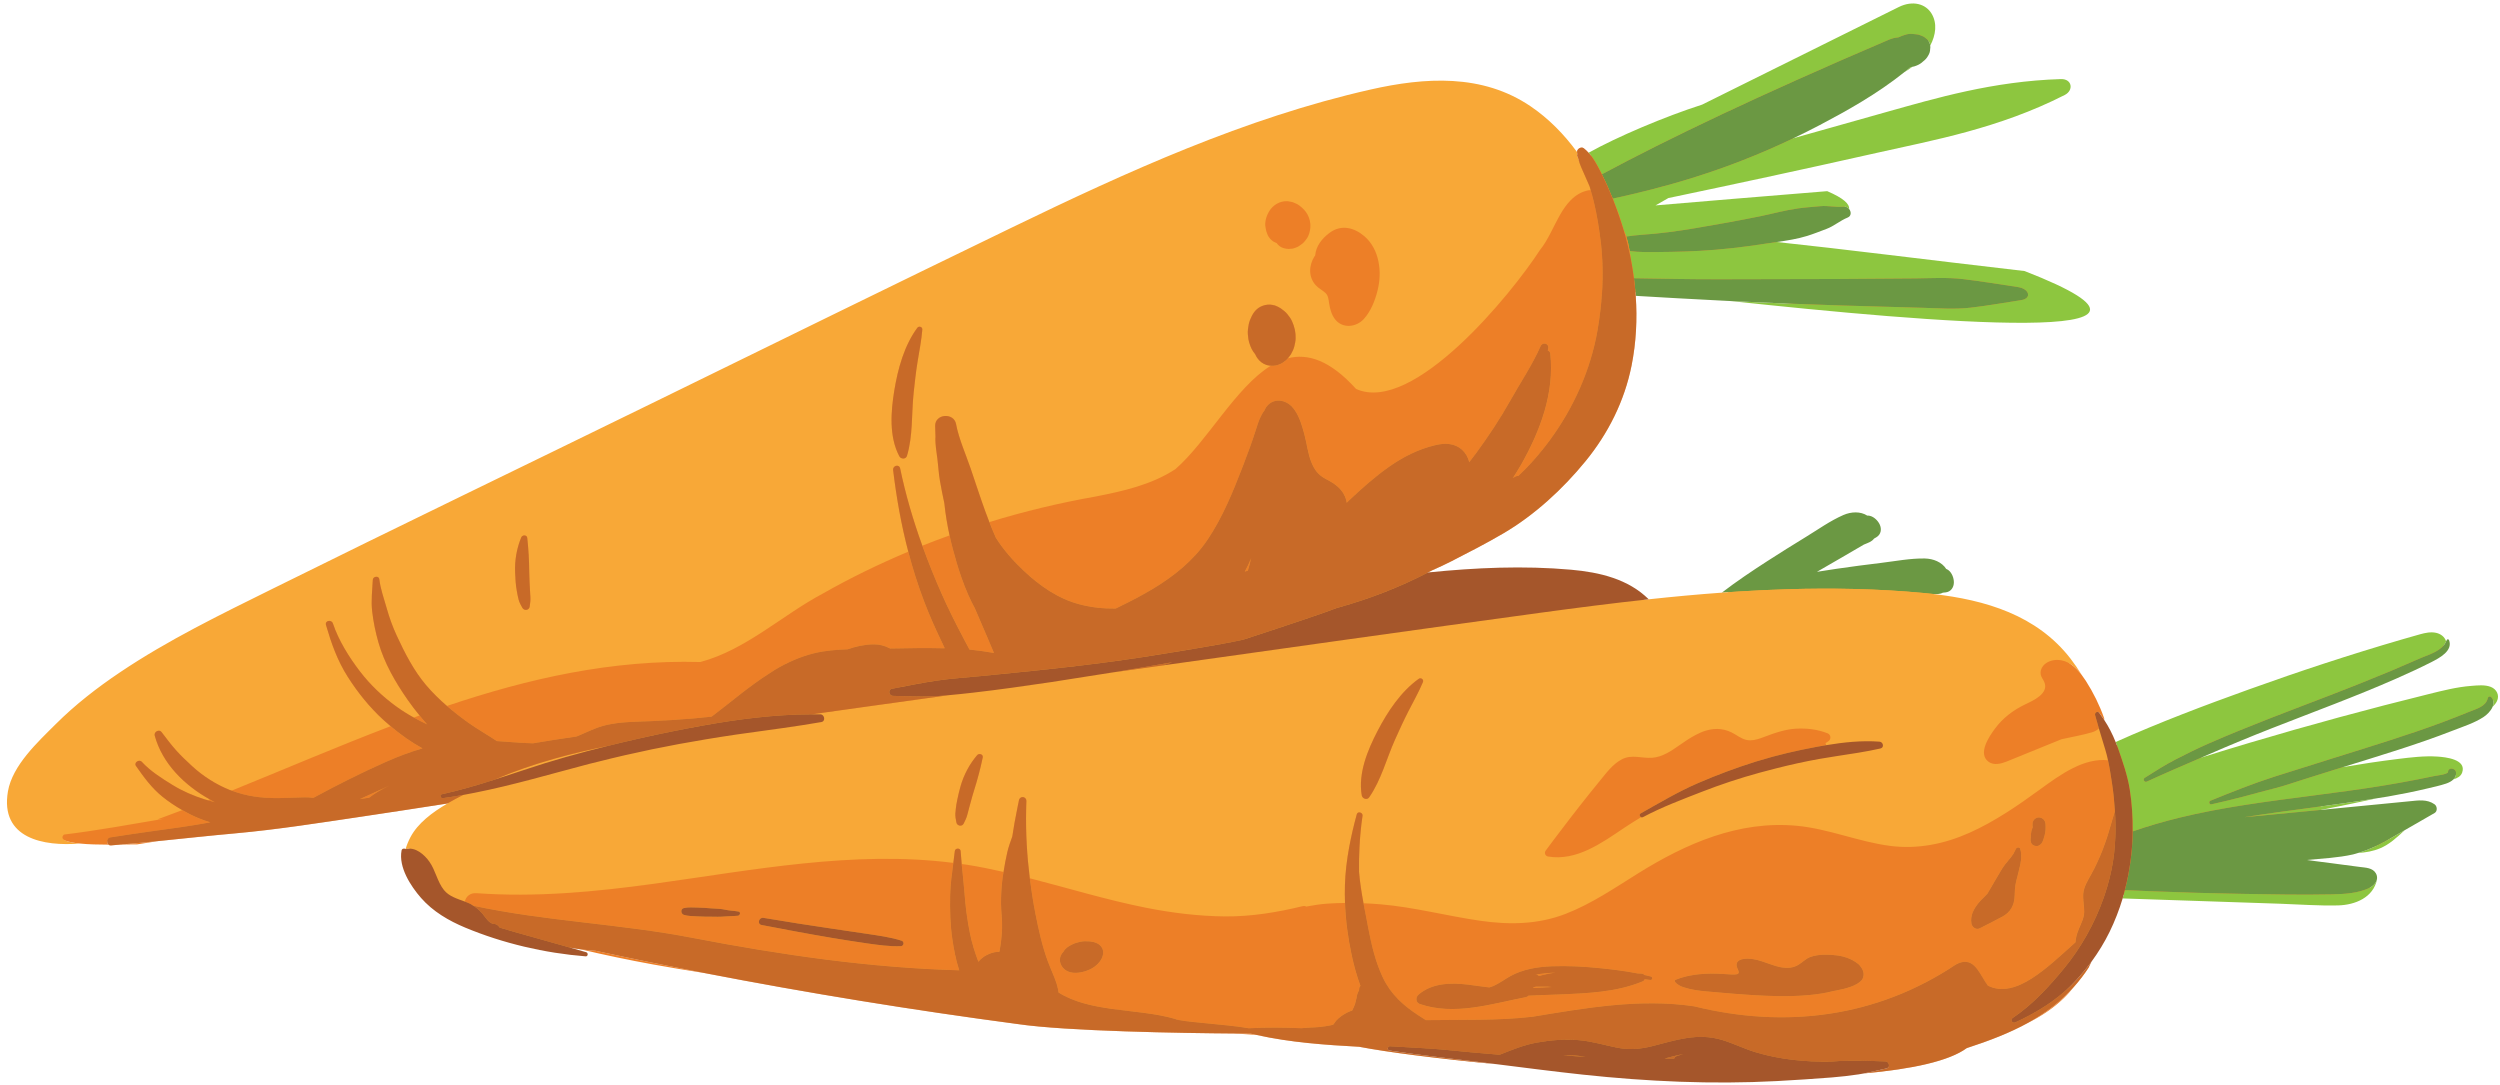
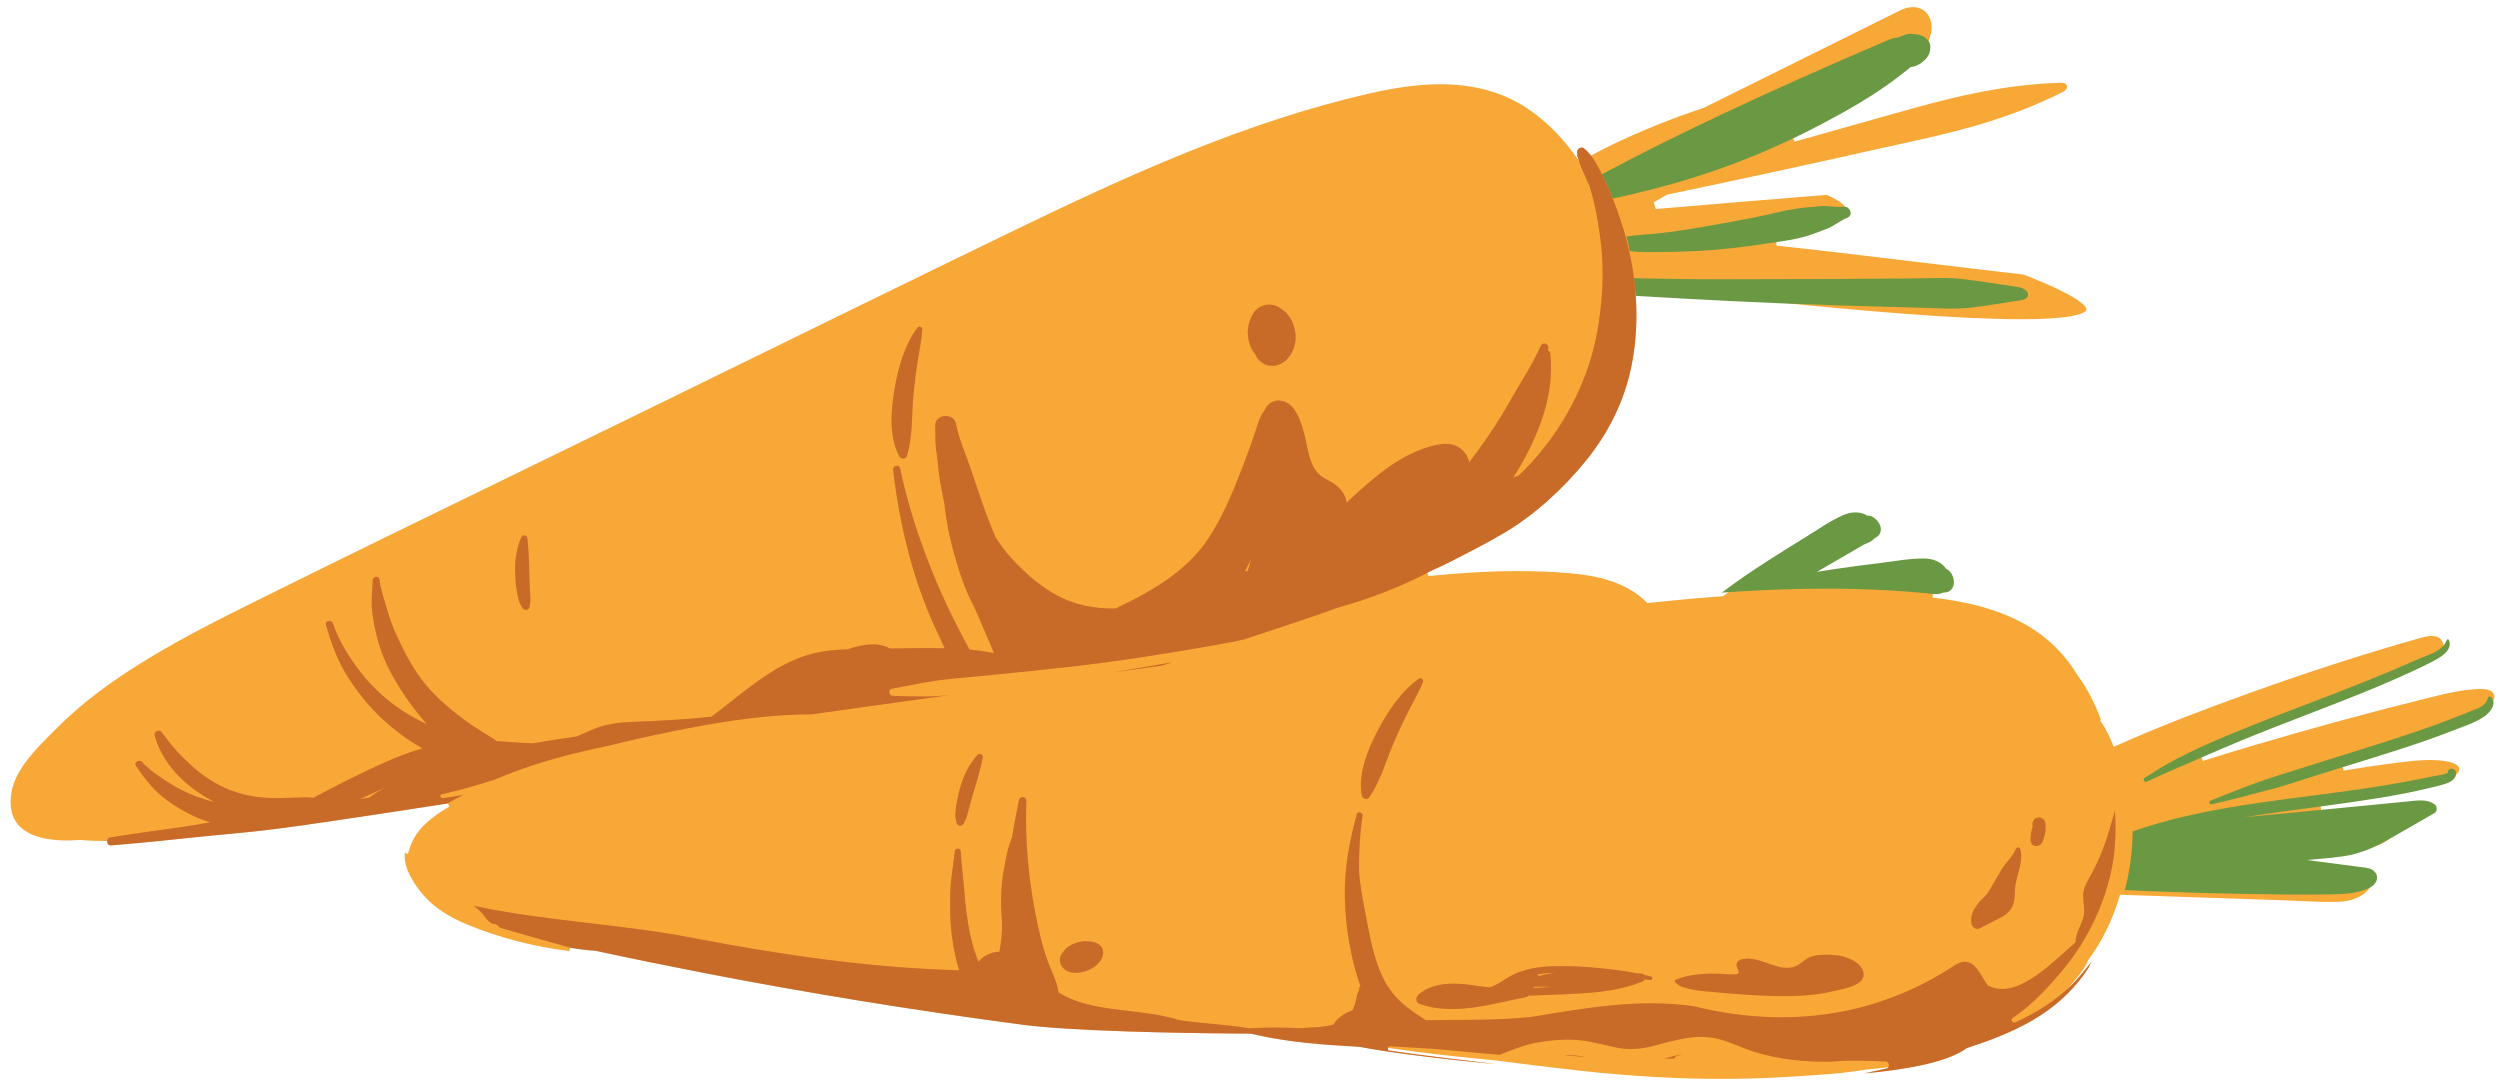
<svg xmlns="http://www.w3.org/2000/svg" height="217.7" id="Layer_1" preserveAspectRatio="xMidYMid meet" version="1.1" viewBox="-1.4 -0.7 501.8 217.7" width="501.8" x="0" xml:space="preserve" y="0" zoomAndPan="magnify">
  <g>
    <g id="change1_1">
      <path d="M344.181,215.858c-8.804,0-17.898-0.516-27.803-1.576 c-4.628-0.496-9.32-1.088-13.858-1.661l-3.541-0.446 c-11.437-1.078-21.688-2.381-27.445-3.487c-6.372-0.346-13.641-0.829-20.497-2.351 l-0.629-0.062l-3.828-0.258c-7.634-0.054-33.211-0.349-43.617-1.893 c-21.153-2.812-42.3-6.256-62.861-10.237c-3.861-0.593-7.222-1.153-10.304-1.717 c-5.036-0.922-9.909-1.942-14.483-3.033c-0.703-0.094-1.325-0.201-1.947-0.308 l-0.169-0.029l-0.32,1.402c-7.143-0.87-14.214-2.71-20.615-5.379 c-3.767-1.571-6.582-3.458-8.605-5.768c-1.304-1.488-4.225-5.247-3.792-8.619 l0.592,0.282l0.253-0.816c0.209-0.729,0.514-1.475,0.907-2.22 c1.199-2.271,3.466-4.327,7.136-6.47l-0.475-1.341l-2.668,0.413 c-4.813,0.746-9.625,1.491-14.445,2.203l-3.703,0.552 c-7.12,1.066-14.483,2.168-21.754,2.821c-3.574,0.321-7.145,0.691-10.716,1.061 l-4.876,0.501l-4.048,0.635l-0.233-0.004c-0.323,0-0.82,0.009-1.441,0.021 l-1.585,0.027c0,0-1.632,0.144-2.021,0.173l-0.202-0.173l-0.209,0.015 c-2.359-0.004-4.28-0.081-5.709-0.226c-1.005,0.072-1.867,0.11-2.696,0.11 c-3.222,0-7.531-0.556-9.764-3.204c-1.334-1.583-1.772-3.782-1.3-6.534 c0.787-4.588,5.088-8.845,8.544-12.265l0.834-0.829 c3.532-3.524,7.706-6.89,12.759-10.29c9.07-6.105,19.027-11.033,28.657-15.799 l1.948-0.964c16.067-7.964,32.463-15.943,48.32-23.659 c9.297-4.524,18.593-9.048,27.879-13.594l12.74-6.24 c19.438-9.521,39.537-19.368,59.346-28.962 c22.368-10.835,46.345-21.898,71.907-27.681 c5.263-1.191,9.803-1.77,13.879-1.77c6.924,0,12.715,1.646,17.704,5.031 c3.366,2.285,6.441,5.316,9.139,9.008l1.514,2.072l-0.207-2.558 c0.012-0.033,0.125-0.124,0.202-0.124c0.255,0.202,0.525,0.456,0.851,0.81 l0.388,0.421l0.499-0.279c5.674-3.167,15.205-7.206,22.663-9.605l0.051-0.016 l9.011-4.475c8.727-4.334,18.784-9.33,30.492-15.13 c0.86-0.427,1.708-0.642,2.52-0.642c1.356,0,2.502,0.62,3.145,1.7 c0.921,1.548,0.815,3.571-0.299,5.698l-0.108,0.207l0.033,0.231 c0.024,0.169,0.02,0.325-0.013,0.477l-0.016,0.074v0.076 c-0.001,0.307-0.1,0.612-0.305,0.933c-0.211,0.385-0.468,0.674-0.813,0.928 c-0.375,0.354-0.739,0.583-1.158,0.744c-0.225,0.1-0.436,0.161-0.72,0.212 l-0.178,0.033l-0.142,0.112c-0.432,0.34-0.908,0.661-1.501,1.01 c-5.418,4.331-11.355,7.659-16.977,10.619c-1.59,0.836-3.248,1.665-5.217,2.607 l0.511,1.351c5.655-1.61,11.817-3.342,18.564-5.232l1.593-0.447 c9.615-2.701,20.515-5.764,33.324-6.158c0.001,0,0.004,0,0.005,0 c0.683,0,1.101,0.231,1.194,0.617c0.086,0.36-0.112,0.87-0.752,1.196 c-11.54,5.88-23.032,8.386-33.171,10.597c-1.432,0.312-2.832,0.617-4.194,0.924 c-16.123,3.63-29.328,6.441-40.119,8.712l-2.013,0.417l-2.688,1.54l0.422,1.35 l3.959-0.333c8.52-0.719,18.492-1.56,30.323-2.511 c3.714,1.619,3.812,2.586,3.793,2.766l-0.03,0.299l0.189,0.233 c0.13,0.161,0.17,0.356,0.141,0.466c-0.009,0.038-0.027,0.079-0.117,0.115 c-0.822,0.331-1.525,0.768-2.206,1.191c-0.683,0.425-1.329,0.826-2.053,1.096 l-0.994,0.376c-0.946,0.361-1.881,0.717-2.825,1.011 c-1.889,0.589-3.834,0.894-5.999,1.204l0.026,1.438 c7.933,0.839,16.877,1.914,27.233,3.158c6.866,0.825,14.31,1.719,22.404,2.658 c12.338,4.806,12.651,6.717,12.588,7.052c-0.059,0.318-0.975,1.903-13.183,1.903 c-11.718,0-30.728-1.426-58.115-4.359l-5.69-0.299 c-4.751-0.25-9.113-0.48-13.137-0.734l-1.122-0.076l0.058,0.826 c0.332,4.77,0.054,9.419-0.824,13.817c-1.339,6.701-4.478,13.22-9.076,18.852 c-4.891,5.99-10.535,10.95-16.321,14.343c-3.495,2.05-7.283,3.986-10.327,5.542 c-1.163,0.595-2.422,1.188-3.85,1.813l-0.904,0.466l0.409,1.363 c6.669-0.674,12.55-1.003,17.98-1.003c3.674,0,7.248,0.154,10.624,0.456 c4.4,0.394,10.755,1.416,15.107,5.73l0.245,0.243l0.343-0.037 c5.198-0.56,9.992-0.998,14.656-1.336l0.217-0.016l0.173-0.132 c3.077-2.363,6.339-4.521,9.124-6.32c2.393-1.546,4.882-3.106,7.61-4.772 c0.662-0.405,1.326-0.829,1.994-1.256c1.781-1.138,3.623-2.316,5.513-3.139 c0.706-0.308,1.452-0.471,2.157-0.471c0.742,0,1.419,0.185,1.958,0.533 l0.195,0.126c0,0,0.268-0.011,0.284-0.011c0.135,0,0.201,0.008,0.265,0.023 c0.572,0.137,1.204,0.709,1.5,1.36c0.227,0.501,0.265,1.221-0.379,1.603 l-0.612,0.359l-0.088,0.121c-0.266,0.364-0.737,0.553-1.332,0.792l-0.405,0.166 c-2.424,1.42-4.773,2.777-7.123,4.134l-2.378,1.374l0.48,1.342 c1.32-0.215,2.64-0.42,3.949-0.611c2.801-0.41,5.714-0.795,8.905-1.179 c0.769-0.093,1.547-0.202,2.331-0.313c1.98-0.279,4.028-0.569,5.986-0.569 l0.338,0.003c1.615,0.027,3.039,0.704,3.717,1.766l0.125,0.196l0.215,0.086 c0.119,0.047,0.204,0.094,0.277,0.151c0.466,0.363,0.802,1.146,0.801,1.861 c-0.001,0.55-0.266,1.221-1.01,1.3l-0.706,0.073l-0.129,0.073 c-0.233,0.131-0.521,0.187-0.963,0.187c-0.192,0-0.389-0.009-0.591-0.019 l-0.165,1.441c12.931,1.464,21.553,5.502,27.133,12.709 c0.762,0.985,1.5,2.062,2.193,3.2c0.323,0.434,0.591,0.816,0.836,1.197 c1.495,2.33,2.706,4.799,3.6,7.339l-0.099,0.325l0.184,0.168 c0.868,1.32,1.6,2.736,2.237,4.329l0.281,0.701l0.688-0.309 c9.251-4.152,18.743-7.677,26.809-10.578c10.355-3.725,20.608-7.071,30.474-9.949 c1.31-0.383,2.522-0.736,3.74-1.068c0.782-0.213,1.435-0.355,2.079-0.355 c0.268,0,0.515,0.025,0.755,0.076c0.755,0.163,1.298,0.611,1.489,1.23 l0.373,1.209c-0.541,0.759-1.687,1.434-2.921,2.064 c-1.996,1.017-4.196,2.051-6.923,3.255c-5.993,2.645-12.22,5.043-18.242,7.363 c-2.293,0.883-4.586,1.766-6.871,2.664c-4.477,1.758-8.614,3.471-12.644,5.237 l-1.419,0.614l0.504,1.357c3.238-1.01,6.482-2.004,9.735-2.97 c11.8-3.509,23.846-6.784,35.802-9.734l0.458-0.113 c2.586-0.64,5.26-1.301,7.929-1.507l0.325-0.026 c0.498-0.04,1.027-0.083,1.553-0.083c0.719,0,1.288,0.086,1.737,0.265 c0.429,0.17,0.758,0.48,0.903,0.85c0.128,0.325,0.108,0.681-0.057,1.027 c-0.135,0.284-0.364,0.578-0.74,0.954l-0.099,0.099l-0.055,0.129 c-0.293,0.683-1.004,1.363-1.579,1.733c-1.406,0.906-3.095,1.537-4.728,2.147 c-0.432,0.162-0.86,0.322-1.279,0.485c-6.219,2.427-12.727,4.44-19.019,6.387 l-2.957,0.917l0.336,1.407c3.97-0.674,7.554-1.204,10.956-1.621 c2.143-0.262,4.282-0.524,6.374-0.524c0.482,0,0.964,0.014,1.446,0.045 c3.209,0.204,4.063,0.989,4.281,1.317c0.104,0.156,0.222,0.422,0.05,0.921 c-0.143,0.413-0.524,0.688-1.275,0.918l-0.171,0.052l-0.127,0.126 c-0.264,0.262-0.686,0.5-1.188,0.669c-0.957,0.323-1.993,0.564-2.995,0.797 l-0.802,0.188c-2.352,0.565-4.908,1.085-7.813,1.593 c-0.393,0.069-0.789,0.129-1.184,0.19l-0.88,0.138 c-3.536,0.784-7.22,1.55-11.304,2.348l0.209,1.432l0.722-0.069 c3.359-0.321,6.717-0.649,10.075-0.977l7.396-0.725 c0.572-0.059,1.143-0.119,1.704-0.119c0.996,0,1.723,0.199,2.356,0.645 c0.071,0.05,0.14,0.195,0.133,0.351c-0.001,0.023-0.009,0.142-0.07,0.176 l-6.081,3.498l-0.169,0.158c-1.483,1.378-2.856,2.652-4.591,3.383 c-1.191,0.502-2.563,0.793-4.193,0.888l-0.081,0.005l-0.428,0.129 c-0.211,0.066-0.422,0.132-0.64,0.181c-2.274,0.511-4.695,0.713-7.036,0.909 c-0.714,0.06-1.426,0.12-2.135,0.188l-0.042,1.441l10.69,1.398l0.441,0.052 c1.107,0.123,1.86,0.25,2.214,0.869c0.114,0.199,0.157,0.391,0.137,0.606 l-0.008,0.084l0.011,0.088c-0.71,3.253-4.124,4.499-7.101,4.577 c-0.524,0.014-1.049,0.021-1.575,0.021c-2.147,0-4.346-0.104-6.472-0.205 c-1.165-0.055-2.329-0.11-3.489-0.149l-32.238-1.084l-0.161,0.533 c-0.694,2.297-1.562,4.519-2.578,6.604c-0.976,1.999-2.188,3.991-3.604,5.924 c-0.253,0.509-0.434,0.895-0.618,1.271c-0.798,1.216-1.731,2.435-2.807,3.647 c-0.733,0.921-1.361,1.623-1.999,2.239c-1.917,1.853-4.188,3.424-6.942,4.803 c-3.263,1.805-7.041,3.365-12.276,5.072l-0.111,0.036l-0.093,0.069 c-3.21,2.358-10.01,4.02-20.213,4.939c-0.439,0.081-0.806,0.15-1.179,0.204 c-2.027,0.294-3.711,0.487-5.299,0.609c-4.065,0.313-7.674,0.552-11.033,0.729 C351.616,215.762,347.905,215.858,344.181,215.858z" fill="#f8a837" />
    </g>
    <g id="change2_1">
-       <path d="M346.014,59.732c6.599,0.336,13.947,0.625,22.216,0.885 c5.051,0.159,10.476,0.313,16.32,0.465c3.065,0.08,6.419,0.34,9.591-0.026 c3.308-0.381,6.654-0.972,10.173-1.516c2.123-0.329,1.667-2.272-0.673-2.62 c-3.79-0.563-7.421-1.174-10.9-1.587c-3.336-0.396-6.551-0.184-9.57-0.153 c-5.778,0.059-11.145,0.098-16.141,0.12c-8.892,0.04-16.719,0.05-23.657,0.054 c-6.193,0.003-11.774-0.129-16.806-0.199c-0.001,0-0.001,0-0.002,0 c-0.179-1.377-0.39-2.752-0.661-4.118c-0.003-0.015-0.007-0.029-0.01-0.043 c-0.052-0.448-0.114-0.879-0.182-1.301c0.963,0.113,1.94,0.197,2.952,0.201 c3.452,0.012,7.146-0.032,11.086-0.242c4.195-0.224,8.667-0.726,13.453-1.475 c0.663-0.104,1.345-0.2,2.037-0.299c13.248,1.401,29.454,3.476,49.737,5.828 C444.593,69.112,385.733,63.987,346.014,59.732z M338.963,45.085 c4.054-0.688,8.416-1.451,13.087-2.411c2.375-0.488,4.821-1.17,7.425-1.54 c1.462-0.208,2.981-0.3,4.522-0.449c1.535-0.148,3.117,0.266,4.719,0.105 c0.439-0.044,0.798,0.16,1.038,0.456c0.104-0.999-1.122-2.175-4.393-3.577 c-13.797,1.108-25.072,2.068-34.465,2.859c0.848-0.487,1.711-0.979,2.589-1.482 c0.626-0.131,1.26-0.259,1.901-0.394c10.713-2.255,23.804-5.039,40.128-8.714 c10.941-2.463,24.261-4.817,37.535-11.582c1.816-0.926,1.484-3.253-0.798-3.182 c-13.614,0.419-25.098,3.836-35.089,6.632c-6.749,1.889-12.912,3.623-18.567,5.233 c-14.099,6.751-26.342,9.958-36.291,12.13c0.039,0.096,0.081,0.19,0.12,0.286 c0.242,0.606,0.463,1.219,0.689,1.831c0.356,0.764,0.633,1.584,0.838,2.411 c0.208,0.634,0.414,1.269,0.603,1.909c0.17,0.358,0.321,0.754,0.462,1.17 c1.061-0.148,2.139-0.285,3.263-0.359 C331.635,46.193,335.183,45.727,338.963,45.085z M382.425,12.716 c-0.111,0.02-0.222,0.046-0.334,0.058c-0.41,0.346-0.832,0.673-1.249,1.007 C381.386,13.461,381.918,13.115,382.425,12.716z M379.618,6.807 c0.534-0.237,1.078-0.468,1.628-0.601c0.476-0.116,0.955-0.135,1.402-0.075 c0.033,0.003,0.06,0.005,0.101,0.008c0.136,0.012,0.636,0.051,0.917,0.111 c0.153,0.033,0.373,0.118,0.551,0.192c0.332,0.112,0.631,0.261,0.863,0.484 c0.377,0.239,0.641,0.559,0.791,0.961c0.089,0.183,0.138,0.375,0.166,0.571 c1.135-2.166,1.421-4.487,0.281-6.404c-1.165-1.959-3.76-2.748-6.609-1.337 c-15.885,7.87-28.73,14.258-39.339,19.524c-0.038,0.019-0.076,0.038-0.114,0.057 c-7.58,2.438-17.064,6.463-22.795,9.662c1.041,1.13,1.73,2.487,2.461,3.899 c0.072,0.14,0.132,0.285,0.203,0.426c13.337-7.148,31.537-15.879,57.608-27.013 C378.399,6.987,379.031,6.846,379.618,6.807z M475.806,159.508 c-8.71,1.43-17.507,2.365-26.228,3.738c-0.15,0.024-0.299,0.05-0.448,0.074 c5.131-0.491,10.262-0.98,15.393-1.469 C468.293,161.115,472.056,160.341,475.806,159.508z M498.557,137.176 c-1.196-0.475-2.69-0.3-3.939-0.204c-2.886,0.222-5.703,0.948-8.505,1.639 c-12.019,2.966-23.969,6.215-35.835,9.743c-3.255,0.968-6.502,1.963-9.744,2.973 c-3.689,1.602-7.399,3.177-11.045,4.864c-0.444,0.205-0.844-0.482-0.428-0.746 c2.054-1.306,4.079-2.602,6.247-3.718c2.192-1.129,4.403-2.22,6.662-3.21 c8.003-3.506,16.199-6.536,24.351-9.674c4.122-1.587,8.223-3.223,12.3-4.923 c2.014-0.84,3.995-1.758,6.009-2.595c1.738-0.723,4.145-1.412,4.956-3.282 c-0.287-0.929-1.09-1.522-2.03-1.725c-1.07-0.23-2.143,0.006-3.176,0.288 c-1.255,0.342-2.504,0.708-3.752,1.072c-10.273,2.996-20.448,6.341-30.517,9.963 c-9.046,3.254-18.083,6.66-26.859,10.599c0.163,0.408,0.332,0.813,0.477,1.232 c0.951,2.744,1.91,5.449,2.363,8.327c0.436,2.767,0.612,5.575,0.581,8.381 c3.014-1.044,6.082-1.945,9.193-2.708c8.929-2.189,18.102-3.327,27.234-4.521 c4.591-0.6,9.185-1.202,13.751-1.945c2.275-0.37,4.545-0.775,6.805-1.218 c1.172-0.23,2.342-0.471,3.511-0.711c0.466-0.096,2.812-0.341,2.806-0.842 c-0.01-0.927,1.43-0.818,1.587,0.009c0.117,0.613-0.112,1.105-0.498,1.489 c0.767-0.236,1.479-0.598,1.748-1.375c0.918-2.657-3.374-3.095-4.97-3.197 c-2.659-0.169-5.319,0.161-7.954,0.484c-3.677,0.45-7.339,1.006-10.99,1.625 c-0.49,0.152-0.981,0.303-1.47,0.456l-6.369,1.997 c-2.007,0.629-4.009,1.345-6.051,1.85c-2.042,0.505-4.072,1.083-6.104,1.621 c-2.127,0.563-4.285,1.065-6.43,1.553c-0.431,0.098-0.586-0.571-0.197-0.729 c4.244-1.719,8.541-3.449,12.902-4.843c7.619-2.436,15.273-4.759,22.889-7.204 c3.688-1.184,7.361-2.416,10.988-3.775c1.79-0.671,3.565-1.372,5.336-2.09 c1.343-0.545,3.216-1.04,3.556-2.66c0.073-0.351,0.477-0.463,0.717-0.193 c0.543,0.612,0.522,1.296,0.246,1.94c0.359-0.358,0.683-0.736,0.882-1.155 C500.355,138.851,499.73,137.641,498.557,137.176z M474.222,177.497 c-2.271,1.119-5.103,1.265-7.619,1.317c-5.956,0.124-11.935,0.004-17.896-0.099 c-6.014-0.104-12.027-0.276-18.04-0.516c-1.545-0.062-3.089-0.128-4.633-0.199 c-0.289-0.013-0.612-0.01-0.947-0.008c-0.144,0.548-0.268,1.1-0.431,1.642 c3.362,0.113,6.725,0.226,10.087,0.339c7.198,0.242,14.395,0.484,21.593,0.726 c3.845,0.129,7.732,0.435,11.579,0.334c3.396-0.09,7.064-1.562,7.808-5.237 c0.012-0.06-0.009-0.111-0.008-0.169 C475.642,176.427,474.994,177.117,474.222,177.497z M471.919,170.506 c1.519-0.088,3.012-0.344,4.432-0.943c1.863-0.785,3.335-2.158,4.796-3.514 c0.038-0.035,0.077-0.072,0.115-0.107c-0.849,0.488-1.697,0.978-2.547,1.465 C476.536,168.655,474.339,169.803,471.919,170.506z" fill="#8dc63f" />
-     </g>
+       </g>
    <g id="change3_1">
      <path d="M389.703,113.753c0.697,0.544,1.081,1.58,1.079,2.433 c-0.002,1.008-0.594,1.906-1.659,2.019c-0.186,0.02-0.372,0.038-0.558,0.057 c-0.59,0.331-1.259,0.291-1.992,0.257c-0.63-0.071-1.26-0.138-1.891-0.197 c-9.123-0.851-18.268-1.024-27.409-0.748c-3.159,0.095-6.318,0.244-9.475,0.439 c-1.196,0.074-2.393,0.154-3.589,0.241c2.96-2.273,6.082-4.358,9.172-6.355 c2.52-1.628,5.065-3.218,7.626-4.781c2.465-1.505,4.944-3.286,7.595-4.441 c1.569-0.684,3.423-0.77,4.797,0.119c0.167-0.008,0.337-0.002,0.517,0.041 c0.86,0.206,1.639,0.988,1.993,1.765c0.417,0.918,0.251,1.981-0.67,2.526 c-0.161,0.095-0.323,0.189-0.484,0.284c-0.464,0.636-1.229,0.855-2.04,1.197 c-3.128,1.843-6.277,3.649-9.42,5.468c1.325-0.216,2.647-0.42,3.96-0.612 c2.969-0.434,5.945-0.823,8.924-1.181c2.867-0.345,5.862-0.935,8.754-0.885 c1.712,0.029,3.434,0.721,4.315,2.101 C389.405,113.563,389.557,113.639,389.703,113.753z M363.836,24.418 c5.443-2.866,11.519-6.24,17.007-10.636c0.417-0.334,0.839-0.661,1.249-1.007 c0.111-0.012,0.223-0.038,0.334-0.058c0.285-0.051,0.569-0.122,0.852-0.249 c0.511-0.197,0.954-0.476,1.327-0.838c0.427-0.315,0.759-0.688,0.994-1.121 c0.278-0.437,0.418-0.877,0.419-1.321c0.053-0.253,0.054-0.494,0.021-0.729 c-0.028-0.196-0.077-0.387-0.166-0.571c-0.15-0.402-0.414-0.722-0.791-0.961 c-0.232-0.223-0.531-0.373-0.863-0.484c-0.179-0.075-0.398-0.16-0.551-0.192 c-0.281-0.06-0.781-0.098-0.917-0.111c-0.041-0.004-0.068-0.005-0.101-0.008 c-0.447-0.06-0.927-0.041-1.402,0.075c-0.55,0.134-1.094,0.364-1.628,0.601 c-0.587,0.039-1.219,0.179-1.886,0.464 c-26.072,11.134-44.271,19.865-57.608,27.013 c0.802,1.592,1.514,3.229,2.18,4.882c9.948-2.172,22.192-5.379,36.291-12.13 C360.318,26.213,362.058,25.353,363.836,24.418z M339.75,49.652 c4.195-0.224,8.667-0.726,13.453-1.475c0.663-0.104,1.345-0.2,2.037-0.299 c2.01-0.288,4.108-0.605,6.112-1.229c1.286-0.401,2.554-0.914,3.858-1.401 c1.541-0.575,2.705-1.66,4.276-2.293c0.735-0.296,0.711-1.164,0.269-1.709 c-0.24-0.296-0.599-0.5-1.038-0.456c-1.601,0.161-3.184-0.253-4.719-0.105 c-1.542,0.149-3.06,0.242-4.522,0.449c-2.604,0.37-5.05,1.052-7.425,1.54 c-4.671,0.96-9.033,1.722-13.087,2.411c-3.78,0.642-7.327,1.107-10.685,1.33 c-1.123,0.075-2.202,0.211-3.263,0.359c0.292,0.864,0.522,1.844,0.697,2.919 c0.963,0.113,1.94,0.197,2.952,0.201 C332.116,49.906,335.81,49.862,339.75,49.652z M403.641,56.92 c-3.79-0.563-7.421-1.174-10.9-1.587c-3.336-0.396-6.551-0.184-9.57-0.153 c-5.778,0.059-11.145,0.098-16.141,0.12c-8.892,0.04-16.719,0.05-23.657,0.054 c-6.193,0.003-11.774-0.129-16.806-0.199c-0.001,0-0.001,0-0.002,0 c0.106,0.818,0.195,1.637,0.267,2.457c0.031,0.355,0.066,0.709,0.09,1.064 c0.1,0.007,0.195,0.017,0.295,0.024c5.096,0.322,10.732,0.605,17.015,0.939 c0.584,0.031,1.184,0.061,1.781,0.092c6.599,0.336,13.947,0.625,22.216,0.885 c5.051,0.159,10.476,0.313,16.32,0.465c3.065,0.08,6.419,0.34,9.591-0.026 c3.308-0.381,6.654-0.972,10.173-1.516 C406.436,59.212,405.98,57.268,403.641,56.92z M429.489,156.191 c3.646-1.686,7.356-3.261,11.045-4.864c0.474-0.206,0.949-0.409,1.422-0.616 c4.172-1.827,8.38-3.561,12.619-5.226c8.395-3.298,16.885-6.395,25.14-10.038 c2.347-1.036,4.673-2.107,6.959-3.273c1.546-0.788,4.346-2.254,3.487-4.408 c-0.073-0.184-0.381-0.204-0.446-0c-0.032,0.1-0.088,0.183-0.129,0.277 c-0.81,1.869-3.218,2.559-4.956,3.282c-2.014,0.838-3.995,1.755-6.009,2.595 c-4.077,1.7-8.177,3.337-12.3,4.923c-8.151,3.137-16.347,6.168-24.351,9.674 c-2.259,0.99-4.47,2.08-6.662,3.21c-2.168,1.117-4.193,2.413-6.247,3.718 C428.645,155.709,429.045,156.396,429.489,156.191z M498.66,139.253 c-0.24-0.271-0.644-0.158-0.717,0.193c-0.34,1.62-2.212,2.116-3.556,2.66 c-1.771,0.718-3.546,1.419-5.336,2.09c-3.627,1.359-7.3,2.591-10.988,3.775 c-7.616,2.445-15.271,4.768-22.889,7.204c-4.361,1.394-8.658,3.125-12.902,4.843 c-0.389,0.158-0.234,0.827,0.197,0.729c2.145-0.488,4.303-0.99,6.43-1.553 c2.033-0.538,4.063-1.116,6.104-1.621c2.042-0.505,4.044-1.221,6.051-1.85 l6.369-1.997c0.489-0.153,0.98-0.304,1.47-0.456 c7.383-2.298,14.82-4.51,22.025-7.32c2.039-0.796,4.288-1.508,6.136-2.699 c0.677-0.436,1.49-1.211,1.852-2.057 C499.182,140.549,499.203,139.865,498.66,139.253z M489.971,154.235 c0.006,0.501-2.34,0.746-2.806,0.842c-1.17,0.24-2.339,0.481-3.511,0.711 c-2.26,0.443-4.53,0.848-6.805,1.218c-4.566,0.743-9.16,1.344-13.751,1.945 c-9.132,1.194-18.305,2.332-27.234,4.521c-3.111,0.762-6.178,1.664-9.193,2.708 c-0.045,3.988-0.571,7.962-1.583,11.814c0.335-0.002,0.657-0.005,0.947,0.008 c1.545,0.071,3.089,0.137,4.633,0.199c6.013,0.24,12.027,0.412,18.04,0.516 c5.961,0.103,11.94,0.223,17.896,0.099c2.516-0.052,5.348-0.198,7.619-1.317 c0.772-0.38,1.419-1.07,1.494-1.869c0.031-0.331-0.026-0.678-0.229-1.033 c-0.642-1.123-2.062-1.133-3.192-1.28c-3.564-0.463-7.126-0.935-10.689-1.398 c0.006-0.001,0.012-0.001,0.018-0.002c3.079-0.295,6.247-0.433,9.261-1.111 c0.354-0.08,0.688-0.199,1.032-0.299c2.421-0.703,4.617-1.85,6.796-3.099 c0.85-0.487,1.698-0.977,2.547-1.465c2.004-1.152,4.009-2.303,6.011-3.458 c0.614-0.354,0.541-1.359-0.008-1.747c-1.507-1.063-3.236-0.783-4.95-0.615 c-1.896,0.185-3.792,0.371-5.688,0.556c-3.793,0.371-7.585,0.743-11.379,1.105 c-0.241,0.023-0.483,0.046-0.724,0.069c-5.131,0.489-10.263,0.977-15.393,1.469 c0.149-0.024,0.298-0.051,0.448-0.074c8.721-1.373,17.518-2.308,26.228-3.738 c0.69-0.113,1.383-0.208,2.071-0.328c2.637-0.46,5.259-0.979,7.858-1.602 c1.283-0.308,2.612-0.583,3.859-1.004c0.524-0.177,1.076-0.453,1.466-0.841 c0.387-0.384,0.615-0.876,0.498-1.489 C491.401,153.417,489.961,153.308,489.971,154.235z" fill="#6b9843" />
    </g>
    <g id="change1_2">
-       <path d="M65.424,124.443c1.131,3.386,3.224,6.744,5.384,9.571 c2.064,2.701,4.548,5.068,7.293,7.069c1.142,0.832,2.333,1.571,3.556,2.25 c0.386-0.141,0.772-0.283,1.159-0.422c-0.838-1.026-1.651-2.076-2.413-3.175 c-2.478-3.577-4.631-7.275-5.839-11.486c-0.583-2.032-1.024-4.176-1.262-6.277 c-0.242-2.139,0.035-4.157,0.133-6.283c0.034-0.729,1.224-0.868,1.31-0.112 c0.22,1.934,0.932,3.875,1.458,5.746c0.543,1.929,1.192,3.747,2.034,5.566 c1.598,3.451,3.407,7.006,5.879,9.92c1.281,1.509,2.696,2.894,4.191,4.189 c16.353-5.51,33.115-9.313,50.873-8.819c9.201-2.477,16.334-9.367,24.628-13.767 c5.527-3.144,11.253-5.915,17.105-8.385c-1.402-5.364-2.375-10.826-3.041-16.378 c-0.109-0.908,1.222-1.246,1.414-0.316c1.087,5.253,2.617,10.433,4.446,15.499 c1.809-0.725,3.635-1.404,5.468-2.066c-0.451-2.064-0.801-4.148-1.024-6.254 c-0.005-0.05-0.008-0.101-0.013-0.151c-0.331-1.514-0.626-3.036-0.896-4.571 c-0.251-1.421-0.313-2.855-0.494-4.286c-0.189-1.491-0.481-3.032-0.401-4.538 c0-0.005,0.003-0.008,0.003-0.013c-0.039-0.738-0.063-1.474-0.066-2.194 c-0.009-2.415,3.746-2.681,4.191-0.36c0.589,3.073,1.929,5.998,2.938,8.956 c0.976,2.861,1.9,5.744,2.933,8.587c0.258,0.709,0.533,1.425,0.811,2.14 c6.971-2.139,14.077-3.841,21.255-5.111c5.591-1.093,11.242-2.349,16.079-5.504 c6.366-5.54,12.128-16.457,19.152-20.761c-0.287-0.021-0.575-0.058-0.839-0.142 c-0.768-0.245-1.394-0.739-1.854-1.384c-0.195-0.274-0.324-0.52-0.438-0.786 c-0.262-0.327-0.527-0.685-0.713-1.061c-0.21-0.425-0.363-0.885-0.506-1.336 c-0.062-0.197-0.108-0.4-0.138-0.604c-0.093-0.64-0.171-1.333-0.092-1.986 c0.075-0.619,0.176-1.28,0.411-1.868c0.441-1.107,1.031-2.137,2.147-2.689 c0.58-0.287,1.255-0.439,1.904-0.404c0.177,0.01,0.745,0.108,0.918,0.164 c0.037,0.012,0.073,0.025,0.11,0.039c0.39,0.148,0.798,0.335,1.142,0.582 c0.448,0.321,0.911,0.685,1.266,1.116c0.363,0.442,0.723,0.92,0.955,1.447 c0.486,1.101,0.746,2.175,0.717,3.387c-0.013,0.556-0.127,1.124-0.264,1.658 c-0.138,0.542-0.399,1.068-0.671,1.551c-0.076,0.135-0.164,0.257-0.261,0.378 c-0.117,0.144-0.232,0.295-0.352,0.44c4.012-1.023,8.473,0.404,13.673,6.156 c11.463,5.185,31.246-19.11,36.909-27.882c1.626-1.979,2.713-4.782,4.115-7.199 c0.598-1.031,1.259-1.985,2.041-2.779c0.974-0.99,2.135-1.732,3.625-2.024 c0.142-0.011,0.275-0.004,0.412-0.004c-0.074-0.252-0.133-0.508-0.212-0.758 c-0.128-0.299-0.262-0.595-0.392-0.893c-0.215-0.492-0.427-0.986-0.648-1.474 c-0.492-1.087-0.952-2.084-1.233-3.172c-0.022-0.087-0.052-0.17-0.072-0.259 c-0.038-0.074-0.068-0.15-0.106-0.224c-0.089-0.173-0.073-0.332-0.005-0.462 c-0.019-0.138-0.054-0.266-0.066-0.409c-0-0.001,0-0.001,0-0.002 c-2.595-3.552-5.689-6.717-9.318-9.18c-9.702-6.585-21.2-5.848-32.15-3.37 c-25.2,5.703-48.917,16.524-72.063,27.736 c-24.067,11.657-48.072,23.444-72.089,35.203 c-25.393,12.433-50.87,24.699-76.202,37.254 c-10.467,5.188-20.975,10.273-30.687,16.81 c-4.581,3.083-8.952,6.474-12.866,10.379c-3.583,3.575-8.687,8.275-9.581,13.484 c-1.629,9.492,7.217,11.075,14.4,10.472c-2.514-0.256-4.164-0.775-3.17-1.796 c6.727-0.822,13.429-2.044,20.112-3.181c-0.437,0.038-0.873,0.089-1.31,0.125 c1.654-0.603,3.304-1.224,4.952-1.853c-1.378-0.783-2.699-1.662-3.941-2.66 c-2.185-1.756-3.747-3.922-5.343-6.193c-0.485-0.689,0.634-1.417,1.17-0.834 c1.731,1.88,3.967,3.288,6.129,4.622c2.043,1.261,4.25,2.21,6.538,2.93 c0.182,0.057,0.369,0.101,0.552,0.155c0.139-0.055,0.277-0.111,0.415-0.166 c-5.041-2.819-9.503-7.142-11.046-12.809c-0.201-0.739,0.875-1.347,1.363-0.718 c0.976,1.256,1.863,2.489,2.932,3.675c1.004,1.113,2.133,2.19,3.241,3.204 c2.188,2.002,4.762,3.645,7.514,4.753c0.129,0.052,0.261,0.083,0.391,0.132 c10.628-4.304,21.207-8.86,31.906-12.933c-0.493-0.416-0.983-0.835-1.457-1.268 c-2.761-2.524-5.134-5.483-7.141-8.636c-2.086-3.278-3.29-6.705-4.371-10.407 C63.773,123.862,65.139,123.589,65.424,124.443z M262.584,50.587 c0.14-1.859,1.347-3.414,2.906-4.567c2.315-1.712,4.922-1.061,6.977,0.704 c1.514,1.3,2.414,3.105,2.812,5.042c0.408,1.993,0.3,3.966-0.196,5.932 c-0.495,1.964-1.351,4.109-2.729,5.623c-1.531,1.682-4.267,1.983-5.76,0.091 c-0.724-0.917-1.032-2.078-1.21-3.214c-0.12-0.766-0.15-1.566-0.76-2.115 c-0.619-0.558-1.384-0.927-1.951-1.555c-0.685-0.76-1.078-1.768-1.099-2.788 c-0.021-1.021,0.3-2.07,0.841-2.933 C262.464,50.728,262.528,50.661,262.584,50.587z M252.719,43.16 c0.019-0.077,0.04-0.152,0.065-0.227c0.135-0.418,0.325-0.823,0.549-1.199 c0.764-1.28,2.107-2.086,3.613-2.051c0.194,0.005,0.386,0.056,0.575,0.09 c0.172,0.031,0.37,0.053,0.544,0.108c0.066,0.021,0.129,0.049,0.192,0.077 c0.348,0.152,0.809,0.33,1.135,0.585c0.713,0.559,1.242,1.05,1.679,1.867 c0.401,0.75,0.6,1.656,0.548,2.506c-0.046,0.761-0.29,1.692-0.75,2.315 c-0.234,0.318-0.489,0.663-0.798,0.923c-0.235,0.198-0.499,0.372-0.753,0.544 c-0.065,0.044-0.129,0.086-0.199,0.122c-0.287,0.148-0.609,0.256-0.915,0.352 c-0.174,0.054-0.216,0.038-0.478,0.061c-0.148,0.013-0.318,0.036-0.475,0.037 c-0.355,0.002-0.713-0.078-1.052-0.175c-0.552-0.157-1.011-0.532-1.348-0.995 c-0.215-0.1-0.43-0.201-0.644-0.301c-0.225-0.156-0.434-0.331-0.626-0.524 c-0.143-0.169-0.384-0.495-0.487-0.688c-0.067-0.14-0.122-0.285-0.165-0.435 c-0.065-0.143-0.118-0.291-0.159-0.442c-0.009-0.033-0.017-0.066-0.025-0.099 c-0.042-0.176-0.062-0.355-0.106-0.53 C252.473,44.416,252.56,43.805,252.719,43.16z M178.113,77.622 c0.716-4.327,1.984-8.957,4.609-12.524c0.319-0.434,1.052-0.2,1.006,0.358 c-0.182,2.164-0.599,4.259-0.947,6.399c-0.34,2.097-0.572,4.192-0.796,6.305 c-0.444,4.183-0.121,8.6-1.34,12.642c-0.217,0.718-1.22,0.681-1.537,0.081 C177.025,86.939,177.405,81.898,178.113,77.622z M103.224,107.165 c0.219-0.529,1.132-0.559,1.205,0.094c0.253,2.293,0.382,4.602,0.399,6.914 c0.008,1.115,0.098,2.225,0.135,3.339c0.019,0.572,0.062,1.141,0.099,1.712 c0.041,0.624-0.065,1.195-0.141,1.812c-0.102,0.83-1.17,0.876-1.462,0.275 c-0.002,0.001-0.003,0.002-0.005,0.003c-0.293-0.533-0.592-1.04-0.752-1.632 c-0.156-0.578-0.258-1.176-0.367-1.764c-0.226-1.221-0.29-2.468-0.342-3.707 C101.893,111.808,102.306,109.386,103.224,107.165z M98.084,155.715 c3.775-1.637,7.678-2.963,11.64-4.088c3.608-1.025,7.249-1.87,10.909-2.619 c-5.704,1.413-11.367,2.996-16.927,4.866c-1.853,0.623-3.72,1.237-5.592,1.835 c-0.028,0.009-0.056,0.018-0.084,0.026C98.048,155.729,98.066,155.723,98.084,155.715 z M421.151,149.682c-0.047-0.149-0.091-0.3-0.138-0.449 c-0.385-1.237-0.759-2.477-1.123-3.72c-0.372,0.36-0.842,0.615-1.402,0.781 c-1.994,0.592-4.073,0.919-6.105,1.386c-2.257,0.918-4.513,1.835-6.77,2.753 c-1.417,0.576-2.831,1.162-4.252,1.729c-1.112,0.444-2.544,0.816-3.608,0.047 c-2.245-1.622,0.112-5.08,1.27-6.649c1.572-2.129,3.647-3.705,6.016-4.849 c1.568-0.757,4.91-2.17,3.887-4.533c-0.22-0.507-0.602-0.917-0.709-1.476 c-0.116-0.603,0.069-1.217,0.441-1.696c0.69-0.887,1.858-1.273,2.951-1.246 c2.09,0.051,3.631,1.429,4.829,3.013c-0.686-1.128-1.429-2.221-2.239-3.267 c-6.774-8.748-17.092-11.793-27.625-12.985c-0.63-0.071-1.26-0.138-1.891-0.197 c-9.123-0.851-18.268-1.024-27.409-0.748c-3.159,0.095-6.318,0.244-9.475,0.439 c-1.196,0.074-2.393,0.154-3.589,0.241c-4.9,0.355-9.795,0.811-14.682,1.338 c-7.344,0.792-14.669,1.735-21.958,2.729 c-25.266,3.444-50.516,7.017-75.767,10.57c-1.229,0.173-2.459,0.346-3.688,0.519 c-2.09,0.294-4.182,0.582-6.272,0.874c-2.408,0.391-4.817,0.766-7.227,1.137 c-1.661,0.255-3.318,0.537-4.979,0.783c-5.255,0.778-10.518,1.534-15.796,2.136 c-1.612,0.184-3.224,0.355-4.838,0.5c-5.551,0.768-11.101,1.543-16.651,2.319 c-3.605,0.504-7.21,1.011-10.814,1.521c0.572-0.001,1.143-0.016,1.715-0.005 c0.305,0.006,0.527,0.185,0.656,0.416c0.236,0.426,0.14,1.038-0.445,1.141 c-5.124,0.897-10.264,1.551-15.411,2.275c-0.554,0.078-1.107,0.153-1.661,0.233 c-2.044,0.295-4.081,0.623-6.117,0.959c-7.272,1.2-14.487,2.68-21.636,4.495 c-0.604,0.153-1.212,0.287-1.815,0.445c-7.666,2.012-15.217,4.255-22.962,5.788 c-0.767,0.152-1.534,0.304-2.306,0.441c-1.041,0.533-2.112,1.104-3.165,1.719 c-3.043,1.777-5.926,3.941-7.412,6.757c-0.436,0.827-0.748,1.611-0.963,2.359 c0.02,0.01,0.044,0.012,0.063,0.023c1.882-0.495,3.694,1.104,4.708,2.532 c1.242,1.749,1.578,4.006,2.921,5.686c1.032,1.292,2.666,1.744,4.185,2.318 c0.217-0.956,1.02-1.776,2.325-1.683c11.923,0.855,23.784-0.259,35.596-1.884 c19.857-2.732,40.062-6.747,60.137-4.196c0.105-0.786,0.208-1.574,0.297-2.37 c0.073-0.656,1.129-0.679,1.17-0.007c0.053,0.87,0.129,1.738,0.212,2.606 c0.385,0.056,0.771,0.097,1.156,0.158c2.434,0.387,4.843,0.886,7.242,1.427 c0.211-1.342,0.459-2.684,0.766-4.002c0.252-1.077,0.633-2.097,0.994-3.127 c0.268-1.852,0.611-3.693,0.986-5.542c0.117-0.575,0.223-1.147,0.348-1.725 c0.205-0.945,1.528-0.781,1.487,0.186c-0.025,0.605-0.034,1.213-0.047,1.821 c-0.093,4.531,0.168,9.126,0.734,13.659c7.777,1.997,15.471,4.361,23.35,5.922 c5.233,1.037,10.51,1.686,15.849,1.736c5.236,0.049,10.496-0.82,15.572-2.057 c0.291-0.071,0.524-0.021,0.719,0.079c1.386-0.26,2.78-0.481,4.204-0.585 c1.189-0.086,2.382-0.122,3.575-0.136c-0.044-1.182-0.051-2.364-0.016-3.544 c0.076-2.614,0.393-5.154,0.857-7.672c0.406-2.205,0.923-4.394,1.525-6.596 c0.182-0.666,1.253-0.347,1.153,0.305c-0.314,2.07-0.508,4.183-0.615,6.313 c-0.082,1.633-0.118,3.275-0.091,4.92c0.168,2.106,0.51,4.223,0.897,6.331 c1.151,0.049,2.301,0.114,3.447,0.212c6.758,0.577,13.298,2.34,19.995,3.301 c5.828,0.837,11.581,0.763,17.131-1.384c5.199-2.011,9.829-5.183,14.533-8.116 c9.642-6.011,20.208-10.645,31.837-9.568c6.407,0.594,12.398,3.21,18.76,4.039 c5.525,0.72,10.941-0.389,15.991-2.654c5.069-2.273,9.663-5.446,14.14-8.702 c1.961-1.426,4.216-3.085,6.623-4.279c2.237-1.11,4.605-1.809,6.988-1.55 C421.559,151.157,421.38,150.419,421.151,149.682z M193.181,161.241 c-0.16,0.55-0.295,1.104-0.437,1.658c-0.155,0.605-0.432,1.115-0.696,1.679 c-0.355,0.758-1.384,0.469-1.475-0.193c-0.002,0.001-0.003,0.001-0.005,0.002 c-0.113-0.598-0.24-1.172-0.208-1.785c0.031-0.598,0.12-1.198,0.198-1.791 c0.048-0.357,0.131-0.708,0.202-1.061c0.174-0.864,0.385-1.721,0.623-2.569 c0.65-2.315,1.795-4.489,3.357-6.315c0.372-0.435,1.25-0.18,1.116,0.463 c-0.471,2.258-1.065,4.493-1.767,6.696c-0.227,0.714-0.421,1.436-0.617,2.157 C193.377,160.536,193.283,160.889,193.181,161.241z M271.931,158.942 c-0.757-4.396,1.17-9.07,3.17-12.915c2.024-3.891,4.666-7.898,8.269-10.475 c0.439-0.314,1.063,0.136,0.845,0.652c-0.844,2.001-1.892,3.863-2.886,5.789 c-0.974,1.888-1.844,3.808-2.714,5.747c-1.721,3.838-2.784,8.138-5.198,11.602 C272.989,159.957,272.046,159.611,271.931,158.942z M351.801,154.394 c-3.945,1.079-7.833,2.364-11.642,3.851c-3.994,1.559-7.997,3.054-11.785,5.073 c-0.139,0.074-0.271,0.065-0.383,0.013c-1.144,0.695-2.283,1.398-3.395,2.146 c-4.48,3.012-9.548,6.699-15.265,5.746c-0.559-0.093-0.82-0.714-0.486-1.175 c0.958-1.326,1.964-2.619,2.951-3.926c2.575-3.41,5.208-6.779,7.917-10.077 c1.297-1.579,2.602-3.396,4.463-4.349c1.991-1.02,3.957-0.143,6.039-0.291 c1.037-0.074,2.007-0.424,2.923-0.899c0.898-0.465,1.745-1.051,2.553-1.619 c1.038-0.729,2.099-1.451,3.223-2.043c0.67-0.353,1.357-0.672,2.091-0.889 c2.079-0.614,3.995-0.396,5.846,0.74c0.952,0.584,1.878,1.213,3.039,1.209 c0.992-0.004,1.961-0.358,2.875-0.708c1.127-0.431,2.241-0.829,3.38-1.131 c0.937-0.249,1.89-0.438,2.891-0.497c2.174-0.13,4.391,0.124,6.42,0.936 c0.64,0.256,0.723,1.125,0.198,1.539c-0.213,0.167-0.443,0.29-0.664,0.437 c0.027,0.041,0.064,0.075,0.088,0.118c0.049,0.089,0.045,0.188,0.022,0.284 c3.543-0.588,7.206-0.981,10.761-0.71c0.746,0.057,0.991,1.185,0.185,1.368 c-2.932,0.665-5.929,1.09-8.914,1.55c-1.125,0.174-2.249,0.352-3.366,0.55 c-2.921,0.519-5.811,1.168-8.684,1.895 C353.986,153.809,352.892,154.095,351.801,154.394z" fill="#f8a837" />
-     </g>
+       </g>
    <g id="change4_1">
-       <path d="M22.821,168.827c2.459-0.206,4.915-0.435,7.37-0.682 c-1.356,0.214-2.714,0.423-4.069,0.64 C25.739,168.767,24.47,168.804,22.821,168.827z M323.113,41.284 c0.295,0.799,0.573,1.603,0.838,2.411 C323.746,42.869,323.469,42.049,323.113,41.284z M325.598,49.678 c0.098,0.439,0.208,0.875,0.296,1.316c-0.052-0.448-0.114-0.879-0.182-1.301 c-0.174-1.074-0.405-2.054-0.697-2.919c-0.141-0.416-0.292-0.812-0.462-1.17 c0.116,0.394,0.22,0.792,0.329,1.189 C325.145,47.749,325.383,48.711,325.598,49.678z M81.657,143.333 c0.875,0.486,1.765,0.946,2.674,1.369c-0.525-0.578-1.02-1.185-1.516-1.791 C82.429,143.05,82.043,143.192,81.657,143.333z M45.097,157.998 c2.892,1.098,5.853,1.502,8.955,1.502c1.914,0,3.825-0.126,5.739-0.154 c0.585-0.008,1.157,0.038,1.724,0.104c4.746-2.578,9.643-5.035,14.581-7.229 c2.369-1.052,4.814-1.968,7.308-2.704c-2.283-1.243-4.415-2.775-6.401-4.452 C66.304,149.138,55.725,153.694,45.097,157.998z M98.34,148.057 c2.351,0.155,4.702,0.369,7.077,0.441c0.061,0.002,0.122,0,0.183,0.002 c2.915-0.502,5.841-0.95,8.763-1.374c2.01-0.827,3.925-1.855,6.087-2.329 c2.835-0.622,5.8-0.624,8.688-0.739c2.889-0.115,5.773-0.307,8.654-0.548 c0.607-0.051,1.211-0.117,1.816-0.179c0.612-0.063,1.225-0.122,1.837-0.181 c3.872-2.924,7.555-6.135,11.663-8.727c0.356-0.224,0.694-0.474,1.057-0.688 c2.423-1.431,5.03-2.615,7.77-3.292c2.227-0.55,4.512-0.731,6.799-0.807 c1.668-0.586,3.392-0.974,5.183-0.996c1.199-0.015,2.28,0.279,3.252,0.781 c0.037,0.019,0.076,0.033,0.113,0.052c3.651-0.079,7.303-0.132,10.953-0.043 c-0.25-0.498-0.47-1.01-0.711-1.512c-1.237-2.572-2.388-5.182-3.41-7.856 c-1.263-3.304-2.315-6.65-3.2-10.035c-5.852,2.47-11.578,5.241-17.105,8.385 c-8.294,4.401-15.427,11.29-24.628,13.767c-17.758-0.494-34.52,3.309-50.873,8.819 c1.39,1.204,2.848,2.332,4.343,3.397C94.455,145.681,96.46,146.801,98.34,148.057 z M191.925,127.278c0.423,0.798,0.826,1.609,1.263,2.398 c1.652,0.167,3.289,0.414,4.928,0.689c-0.522-1.257-1.06-2.505-1.597-3.754 c-0.746-1.732-1.495-3.462-2.232-5.197c-2.061-3.765-3.425-8.105-4.456-12.012 c-0.231-0.875-0.437-1.754-0.63-2.637c-1.833,0.662-3.659,1.341-5.468,2.066 c1.185,3.282,2.492,6.517,3.895,9.69 C188.941,121.492,190.401,124.404,191.925,127.278z M35.181,161.907 c-1.648,0.629-3.299,1.25-4.952,1.853c0.437-0.037,0.873-0.087,1.31-0.125 c-6.683,1.137-13.384,2.359-20.112,3.181c-0.994,1.021,0.656,1.54,3.17,1.796 c1.713,0.174,3.825,0.226,5.781,0.23c-0.27-0.23-0.341-0.668-0.197-1.009 c0.091-0.216,0.258-0.393,0.528-0.436c4.799-0.759,9.606-1.416,14.417-2.091 c1.903-0.267,3.793-0.598,5.681-0.942c-0.829-0.255-1.65-0.537-2.45-0.875 C37.263,163.028,36.208,162.491,35.181,161.907z M70.837,159.691 c0.621-0.091,1.239-0.19,1.86-0.282c1.224-0.953,2.607-1.729,4.039-2.405 c-1.178,0.52-2.348,1.058-3.512,1.599 C72.429,158.973,71.633,159.332,70.837,159.691z M40.287,159.926 c0.474,0.139,0.949,0.28,1.428,0.401c-0.342-0.175-0.675-0.378-1.013-0.566 C40.563,159.815,40.425,159.871,40.287,159.926z M249.068,113.842 c0.252-0.806,0.458-1.625,0.643-2.445c-0.375,0.906-0.791,1.793-1.257,2.642 c0.015-0.006,0.029-0.013,0.043-0.019 C248.687,113.941,248.878,113.9,249.068,113.842z M222.543,121.448 c0.309-0.149,0.615-0.303,0.924-0.453c2.232-1.08,4.433-2.228,6.558-3.509 c4.211-2.538,8.109-5.657,10.894-9.755c3.04-4.475,5.157-9.687,7.102-14.712 c0.993-2.566,1.95-5.151,2.771-7.777c0.414-1.325,0.86-2.597,1.642-3.591 c0.17-0.432,0.422-0.834,0.813-1.181c1.395-1.239,3.391-0.861,4.62,0.395 c1.367,1.396,2.024,3.684,2.526,5.515c0.513,1.871,0.694,3.864,1.419,5.671 c0.644,1.606,1.436,2.631,2.964,3.421c1.833,0.948,3.48,2.085,4.037,4.203 c0.046,0.176,0.071,0.359,0.1,0.541c0.198-0.19,0.391-0.386,0.592-0.575 c2.534-2.384,5.12-4.682,7.971-6.684c2.777-1.949,5.865-3.508,9.182-4.295 c1.877-0.445,3.859-0.476,5.378,0.894c0.772,0.696,1.251,1.565,1.481,2.513 c0.516-0.663,1.029-1.33,1.524-2.01c2.393-3.287,4.675-6.712,6.664-10.261 c2.033-3.628,4.45-7.211,6.136-11.014c0.414-0.933,1.757-0.529,1.521,0.485 c-0.031,0.135-0.057,0.27-0.087,0.406c0.257,0.076,0.466,0.27,0.501,0.595 c0.863,7.884-2.016,15.497-5.842,22.282c-0.043,0.077-0.096,0.149-0.14,0.226 c-0.479,0.833-0.986,1.651-1.517,2.454c0.183-0.094,0.355-0.207,0.542-0.295 c0.195-0.093,0.379-0.119,0.555-0.119c0.483-0.456,0.964-0.913,1.429-1.388 c1.731-1.767,3.334-3.677,4.817-5.683c4.842-6.552,8.277-14.236,9.653-22.212 c0.427-2.478,0.73-5.008,0.89-7.549c0.023-0.366,0.051-0.732,0.068-1.098 c0.025-0.555,0.036-1.11,0.046-1.664c0.039-2.184-0.045-4.364-0.271-6.518 c-0.022-0.213-0.036-0.427-0.061-0.639c-0.023-0.194-0.053-0.384-0.077-0.577 c-0.317-2.555-0.728-5.064-1.31-7.521c-0.199-0.837-0.425-1.667-0.668-2.492 c-0.137,0.001-0.27-0.006-0.412,0.004c-1.491,0.292-2.652,1.034-3.625,2.024 c-0.781,0.794-1.442,1.748-2.041,2.779c-1.402,2.416-2.489,5.22-4.115,7.199 c-5.662,8.772-25.445,33.067-36.909,27.882c-5.201-5.752-9.661-7.178-13.673-6.156 c-0.142,0.171-0.291,0.336-0.465,0.472c-0.266,0.208-0.551,0.443-0.858,0.593 c-0.298,0.145-0.671,0.295-0.993,0.368c-0.359,0.081-0.744,0.093-1.126,0.065 c-7.024,4.304-12.786,15.221-19.152,20.761 c-4.837,3.154-10.488,4.411-16.079,5.504c-7.178,1.27-14.284,2.972-21.255,5.111 c0.412,1.059,0.842,2.118,1.312,3.165c1.551,2.451,3.513,4.665,5.594,6.618 c3.219,3.021,6.88,5.608,11.214,6.744 C217.68,121.232,220.112,121.488,222.543,121.448z M262.673,56.529 c0.567,0.628,1.331,0.997,1.951,1.555c0.61,0.549,0.64,1.349,0.76,2.115 c0.178,1.135,0.485,2.296,1.21,3.214c1.493,1.892,4.229,1.591,5.76-0.091 c1.378-1.514,2.234-3.659,2.729-5.623c0.496-1.966,0.604-3.939,0.196-5.932 c-0.398-1.938-1.298-3.742-2.812-5.042c-2.055-1.765-4.661-2.416-6.977-0.704 c-1.559,1.153-2.767,2.708-2.906,4.567c-0.055,0.074-0.119,0.141-0.169,0.221 c-0.541,0.864-0.862,1.912-0.841,2.933 C261.595,54.761,261.987,55.769,262.673,56.529z M252.747,45.609 c0.008,0.033,0.016,0.066,0.025,0.099c0.041,0.151,0.094,0.298,0.159,0.442 c0.043,0.15,0.098,0.295,0.165,0.435c0.103,0.194,0.344,0.52,0.487,0.688 c0.192,0.193,0.4,0.368,0.626,0.524c0.215,0.1,0.429,0.201,0.644,0.301 c0.337,0.463,0.796,0.838,1.348,0.995c0.339,0.097,0.698,0.177,1.052,0.175 c0.157-0.001,0.327-0.024,0.475-0.037c0.262-0.023,0.305-0.007,0.478-0.061 c0.306-0.095,0.628-0.203,0.915-0.352c0.07-0.036,0.134-0.078,0.199-0.122 c0.254-0.172,0.518-0.346,0.753-0.544c0.309-0.26,0.563-0.605,0.798-0.923 c0.46-0.624,0.704-1.555,0.75-2.315c0.052-0.85-0.147-1.756-0.548-2.506 c-0.437-0.817-0.966-1.308-1.679-1.867c-0.326-0.255-0.786-0.432-1.135-0.585 c-0.063-0.028-0.126-0.056-0.192-0.077c-0.174-0.056-0.372-0.077-0.544-0.108 c-0.189-0.034-0.381-0.086-0.575-0.09c-1.506-0.035-2.85,0.771-3.613,2.051 c-0.225,0.376-0.414,0.781-0.549,1.199c-0.024,0.075-0.046,0.151-0.065,0.227 c-0.159,0.645-0.246,1.256-0.078,1.92 C252.685,45.255,252.705,45.433,252.747,45.609z M246.531,206.741 c1.27,0.085,2.541,0.172,3.811,0.257c0.179,0.017,0.358,0.031,0.537,0.048 c-0.435-0.097-0.873-0.184-1.306-0.289 C248.754,206.754,247.721,206.749,246.531,206.741z M405.74,204.562 c2.579-1.292,4.995-2.875,7.12-4.929c0.741-0.716,1.407-1.486,2.037-2.28 C412.232,200.355,409.157,202.671,405.74,204.562z M115.146,189.842 c4.811,1.148,9.656,2.151,14.521,3.041c3.424,0.627,6.858,1.188,10.296,1.715 c-7.301-1.414-14.586-2.901-21.85-4.472 C117.121,190.069,116.132,189.968,115.146,189.842z M423.106,162.064 c-0.103,0.356-0.203,0.713-0.314,1.068c-0.411,1.315-0.766,2.647-1.175,3.964 c-0.082,0.263-0.178,0.521-0.265,0.783c-0.044,0.133-0.089,0.266-0.135,0.398 c-0.196,0.571-0.404,1.136-0.624,1.697c-0.658,1.678-1.413,3.317-2.29,4.897 c-0.684,1.231-1.45,2.426-1.568,3.868c-0.015,0.178-0.006,0.355-0.005,0.533 c0,0.052-0.003,0.105-0.002,0.158c0.025,0.976,0.217,1.941,0.201,2.919 c-0.02,1.2-0.59,2.265-1.043,3.348c-0.372,0.89-0.66,1.798-0.703,2.742 c-5.546,4.943-11.991,11.497-17.584,8.7c-0.172-0.227-0.336-0.476-0.499-0.732 c-1.43-2.256-2.627-5.307-5.916-3.512c-15.906,10.627-34.214,12.925-52.56,8.39 c-10.892-1.595-21.68,0.324-32.392,2.091c-6.966,0.815-14.263,0.574-21.449,0.687 c-0.466-0.302-0.928-0.603-1.381-0.892c-3.095-1.979-5.675-4.317-7.257-7.681 c-1.478-3.143-2.266-6.483-2.912-9.88c-0.314-1.654-0.651-3.329-0.961-5.009 c1.151,0.049,2.301,0.114,3.447,0.212c6.758,0.577,13.298,2.34,19.995,3.301 c5.828,0.837,11.581,0.763,17.131-1.384c5.199-2.011,9.829-5.183,14.533-8.116 c9.642-6.011,20.208-10.645,31.837-9.568c6.407,0.594,12.398,3.21,18.76,4.039 c5.525,0.72,10.941-0.389,15.991-2.654c5.069-2.273,9.663-5.446,14.14-8.702 c1.961-1.426,4.216-3.085,6.623-4.279c2.237-1.11,4.605-1.809,6.988-1.55 c0.322,1.479,0.547,2.969,0.781,4.486c0.008,0.054,0.016,0.107,0.025,0.161 C422.809,158.377,422.99,160.219,423.106,162.064z M329.943,195.294 c-0.435-0.115-0.877-0.204-1.316-0.304c-0.115-0.15-0.285-0.258-0.52-0.266 c-0.271-0.01-0.543-0.024-0.814-0.034c-2.477-0.492-4.996-0.803-7.504-1.054 c-3.221-0.323-6.487-0.505-9.725-0.38c-2.882,0.111-5.812,0.585-8.358,2.009 c-1.12,0.626-2.154,1.413-3.328,1.941c-0.298,0.134-0.587,0.222-0.873,0.288 c-1.421-0.144-2.83-0.387-4.248-0.558c-3.398-0.41-7.222-0.345-9.944,2.023 c-0.575,0.5-0.586,1.569,0.239,1.855c6.956,2.411,14.411-0.02,21.322-1.365 c0.233-0.045,0.394-0.158,0.509-0.295c4.829-0.238,9.685-0.236,14.486-0.799 c2.892-0.339,5.751-0.959,8.449-2.07c0.2-0.082,0.33-0.242,0.405-0.425 c0.378,0.045,0.755,0.092,1.133,0.135 C330.32,196.045,330.368,195.406,329.943,195.294z M371.897,193.117 c-0.046-0.056-0.08-0.107-0.133-0.165c-0.09-0.099-0.217-0.197-0.362-0.291 c-0.425-0.34-0.968-0.667-1.669-0.96c-1.533-0.639-3.141-0.746-4.348-0.775 c-1.399-0.033-2.575,0.135-3.475,0.484c-1.713,0.664-2.323,2.572-5.652,2.07 c-1.664-0.251-3.578-1.221-5.307-1.578c-1.511-0.312-2.815-0.203-3.397,0.262 c-0.346,0.276-0.461,0.649-0.359,1.106c0.1,0.446,0.599,1.122,0.31,1.432 c-0.264,0.282-1.189,0.194-1.862,0.162c-0.785-0.037-1.6-0.108-2.371-0.13 c-3.408-0.099-6.191,0.344-8.326,1.219c-0.653,0.268,0.514,1.159,1.534,1.494 c1.746,0.573,3.26,0.722,4.757,0.857c1.605,0.145,3.207,0.286,4.799,0.416 c3.234,0.264,6.426,0.474,9.453,0.519c4.195,0.062,8.083-0.214,11.179-1.037 c0.129-0.023,0.267-0.039,0.394-0.063c2.11-0.405,4.215-0.973,5.183-2.071 C372.759,195.485,372.95,194.27,371.897,193.117z M406.184,168.124l0.023-0.01 c0.032,0.299,0.155,0.585,0.413,0.768c0.416,0.296,0.998,0.336,1.415,0.009 c0.126-0.099,0.249-0.19,0.351-0.321c0.103-0.132,0.173-0.294,0.238-0.449 c0.061-0.143,0.116-0.289,0.166-0.437c0.025-0.076,0.038-0.156,0.061-0.232 c0.093-0.302,0.182-0.607,0.241-0.917c0.057-0.297,0.093-0.597,0.097-0.9 c0.007-0.472,0.037-1.023-0.146-1.469c-0.047-0.113-0.118-0.217-0.199-0.313 c-0.28-0.335-0.73-0.547-1.162-0.469c-0.576,0.105-1.007,0.531-1.101,1.114 c-0.044,0.273-0.002,0.572,0.017,0.858c-0.114,0.279-0.209,0.561-0.273,0.857 c-0.092,0.433-0.116,0.873-0.117,1.315 C406.164,167.727,406.174,167.921,406.184,168.124z M400.513,183.285 c1.634-0.893,2.364-2.21,2.462-4.054c0.042-0.801,0.041-1.594,0.179-2.388 c0.146-0.838,0.408-1.649,0.599-2.477c0.356-1.551,0.839-3.119,0.337-4.695 c-0.105-0.331-0.568-0.342-0.765-0.094c-0.005-0.004-0.01-0.008-0.015-0.012 c-0.017,0.028-0.03,0.058-0.046,0.087c-0.004,0.008-0.013,0.011-0.016,0.019 c-0.008,0.021-0.019,0.041-0.027,0.062c-0.175,0.313-0.339,0.632-0.49,0.956 c-0.648,1-1.595,1.899-2.196,2.867c-0.799,1.287-1.531,2.616-2.308,3.915 c-0.233,0.388-0.458,0.781-0.686,1.172c-0.019,0.021-0.04,0.041-0.059,0.063 c-0.573,0.651-1.246,1.209-1.787,1.886c-0.951,1.19-1.66,2.537-1.381,4.099 c0.125,0.702,0.927,1.314,1.645,0.945 C397.476,184.854,399.015,184.104,400.513,183.285z M269.92,191.078 c0.448,2.066,1.013,4.124,1.747,6.111c-0.165,0.165-0.274,0.395-0.259,0.627 c0.006,0.101-0.014,0.22-0.039,0.333c0.019-0.139-0.121,0.154-0.201,0.344 c-0.208,0.494-0.209,0.703-0.312,1.199c-0.013,0.062-0.02,0.099-0.026,0.132 c-0.01,0.031-0.021,0.069-0.039,0.131c-0.073,0.251-0.126,0.503-0.181,0.758 c-0.002,0.01-0.001,0.006-0.003,0.015c-0.017,0.053-0.034,0.106-0.052,0.159 c-0.07,0.181-0.133,0.361-0.214,0.539c-0.129,0.286-0.229,0.503-0.335,0.705 c-0.361,0.115-0.715,0.25-1.054,0.432c-0.817,0.437-1.464,0.87-2.103,1.545 c-0.204,0.216-0.406,0.497-0.574,0.805c-0.159,0.054-0.307,0.127-0.476,0.164 c-0.816,0.179-1.644,0.295-2.475,0.371c-0.631,0.058-1.265,0.082-1.898,0.111 c-0.233,0.011-0.465,0.031-0.698,0.041c-0.308,0.013-0.61,0.047-0.913,0.078 c-3.53-0.138-7.056-0.183-10.559,0.01c-4.608-0.818-13.9-1.277-14.831-1.885 c-3.885-1.119-8.317-1.399-12.594-1.994c-3.894-0.542-7.66-1.344-10.761-3.291 c-0.079-0.567-0.191-1.14-0.39-1.762c-0.498-1.562-1.232-3.033-1.797-4.576 c-1.142-3.118-1.852-6.39-2.487-9.644c-0.446-2.286-0.81-4.611-1.102-6.952 c7.777,1.997,15.471,4.361,23.35,5.922c5.233,1.037,10.51,1.686,15.849,1.736 c5.236,0.049,10.496-0.82,15.572-2.057c0.291-0.071,0.524-0.021,0.719,0.079 c1.386-0.26,2.78-0.481,4.204-0.585c1.189-0.086,2.382-0.122,3.575-0.136 C268.697,184.084,269.171,187.625,269.92,191.078z M220.029,190.493 c-0.005-0.817-0.461-1.452-1.169-1.827c-0.505-0.268-1.145-0.377-1.712-0.42 c-0.579-0.044-1.176-0.021-1.746,0.096c-0.569,0.116-1.133,0.292-1.65,0.56 c-0.559,0.29-1.175,0.636-1.535,1.17c-0.04,0.06-0.069,0.125-0.102,0.188 c-0.198,0.205-0.372,0.434-0.512,0.689c-0.625,1.137-0.065,2.51,0.995,3.154 c1.184,0.719,2.714,0.502,3.971,0.1c1.083-0.347,2.126-1.007,2.805-1.932 C219.756,191.752,220.033,191.146,220.029,190.493z M189.752,187.787 c0.291,1.956,0.689,4.174,1.387,6.266c-17.944-0.489-35.785-3.098-53.438-6.487 c-14.611-2.849-29.657-3.349-44.126-6.478c-0.162-0.099-0.305-0.223-0.477-0.31 c-0.383-0.195-0.792-0.359-1.207-0.516c0.217-0.956,1.02-1.776,2.325-1.683 c11.923,0.855,23.784-0.259,35.596-1.884c19.857-2.732,40.062-6.747,60.137-4.196 c-0.292,2.183-0.597,4.346-0.638,6.581 C189.258,181.983,189.325,184.912,189.752,187.787z M146.823,182.265 c-0.875-0.164-1.783-0.164-2.646-0.365c-0.898-0.209-1.88-0.204-2.796-0.271 c-0.907-0.067-1.807-0.148-2.716-0.161c-0.904-0.012-1.916-0.111-2.8,0.1 c-0.709,0.17-0.633,1.157,0,1.363c0.826,0.269,1.831,0.245,2.695,0.303 c0.907,0.061,1.807,0.058,2.716,0.064c0.901,0.006,1.819,0.055,2.716-0.035 c0.904-0.091,1.812-0.061,2.716-0.156 C147.148,183.061,147.339,182.362,146.823,182.265z M179.554,188.111 c-2.225-0.71-4.683-1.032-6.988-1.38c-2.272-0.343-4.545-0.67-6.817-1.01 c-4.639-0.693-9.275-1.396-13.898-2.188c-0.93-0.159-1.339,1.25-0.395,1.432 c4.683,0.9,9.371,1.791,14.074,2.58c2.354,0.395,4.71,0.769,7.074,1.107 c2.205,0.315,4.573,0.653,6.801,0.567 C180.043,189.194,180.167,188.306,179.554,188.111z M191.629,172.729 c0.187,1.953,0.419,3.904,0.565,5.861c0.202,2.718,0.55,5.415,1.096,8.087 c0.399,1.95,0.986,3.819,1.687,5.665c0.445-0.535,0.988-0.987,1.624-1.319 c0.7-0.365,1.529-0.659,2.333-0.672c0.074-0.001,0.165-0.006,0.255-0.014 c0.02-0.068,0.04-0.154,0.059-0.26c0.263-1.478,0.439-2.959,0.487-4.462 c0.053-1.664-0.205-3.323-0.212-4.989c-0.008-1.733,0.091-3.456,0.322-5.173 c0.051-0.38,0.123-0.76,0.183-1.14c-2.399-0.542-4.807-1.04-7.242-1.427 C192.399,172.825,192.014,172.785,191.629,172.729z M306.853,197.35 c-0.162,0.054-0.325,0.097-0.487,0.146c0.004,0.041,0.003,0.079,0,0.119 c1.227-0.076,2.455-0.144,3.684-0.202c-0.248-0.024-0.494-0.039-0.742-0.066 C308.49,197.354,307.671,197.355,306.853,197.35z M306.93,194.941 c0.253,0.013,0.441,0.117,0.572,0.267c1.078-0.312,2.177-0.532,3.288-0.68 c-1.338,0.045-2.663,0.171-3.959,0.415 C306.864,194.944,306.896,194.939,306.93,194.941z M397.752,152.208 c1.064,0.769,2.496,0.397,3.608-0.047c1.421-0.567,2.835-1.153,4.252-1.729 c2.257-0.918,4.513-1.835,6.77-2.753c2.032-0.468,4.111-0.795,6.105-1.386 c0.56-0.166,1.031-0.422,1.402-0.781c-0.263-0.899-0.525-1.798-0.767-2.703 c-0.115-0.429,0.497-0.869,0.806-0.469c0.033,0.043,0.06,0.088,0.093,0.131 c0.326,0.427,0.631,0.865,0.923,1.309c0.03-0.098,0.039-0.207-0.006-0.335 c-0.922-2.619-2.173-5.151-3.673-7.49c-0.255-0.397-0.534-0.794-0.827-1.182 c-1.199-1.584-2.74-2.962-4.829-3.013c-1.092-0.027-2.261,0.359-2.951,1.246 c-0.373,0.48-0.558,1.093-0.441,1.696c0.108,0.559,0.49,0.969,0.709,1.476 c1.023,2.363-2.32,3.776-3.887,4.533c-2.369,1.144-4.445,2.719-6.016,4.849 C397.863,147.128,395.507,150.586,397.752,152.208z M311.797,166.12 c-0.987,1.307-1.993,2.6-2.951,3.926c-0.334,0.461-0.072,1.082,0.486,1.175 c5.717,0.953,10.785-2.734,15.265-5.746c1.112-0.748,2.251-1.451,3.395-2.146 c-0.286-0.133-0.418-0.572-0.061-0.772c3.779-2.119,7.504-4.349,11.488-6.069 c3.764-1.625,7.606-3.063,11.516-4.294c0.211-0.066,0.425-0.123,0.637-0.187 c3.779-1.156,7.642-2.057,11.527-2.776c0.083-0.015,0.166-0.034,0.25-0.049 c0.579-0.106,1.164-0.207,1.751-0.305c0.024-0.096,0.027-0.195-0.022-0.284 c-0.024-0.044-0.061-0.077-0.088-0.118c0.221-0.147,0.451-0.27,0.664-0.437 c0.525-0.413,0.442-1.282-0.198-1.539c-2.029-0.812-4.246-1.066-6.42-0.936 c-1.001,0.06-1.954,0.248-2.891,0.497c-1.139,0.303-2.253,0.7-3.38,1.131 c-0.914,0.35-1.883,0.704-2.875,0.708c-1.161,0.004-2.087-0.625-3.039-1.209 c-1.851-1.136-3.767-1.353-5.846-0.74c-0.734,0.217-1.421,0.536-2.091,0.889 c-1.124,0.593-2.185,1.314-3.223,2.043c-0.808,0.568-1.655,1.153-2.553,1.619 c-0.917,0.475-1.886,0.825-2.923,0.899c-2.082,0.149-4.048-0.729-6.039,0.291 c-1.861,0.954-3.165,2.77-4.463,4.349 C317.005,159.341,314.372,162.71,311.797,166.12z" fill="#ed7f27" />
-     </g>
+       </g>
    <g id="change4_2">
      <path d="M87.204,159.441c-0.275-0.174-0.33-0.625,0.075-0.715 c3.621-0.8,7.202-1.856,10.751-2.99c0.018-0.008,0.035-0.014,0.053-0.021 c3.775-1.637,7.678-2.963,11.64-4.088c3.608-1.025,7.249-1.87,10.909-2.619 c4.201-1.04,8.422-1.998,12.653-2.857c1.99-0.404,3.989-0.787,5.993-1.152 c7.354-1.338,14.793-2.312,22.258-2.32c3.604-0.51,7.209-1.017,10.814-1.521 c5.55-0.776,11.1-1.551,16.651-2.319c-1.01,0.09-2.02,0.182-3.035,0.224 c-1.62,0.067-3.233,0.044-4.847,0.002c-1.101-0.028-2.203-0.064-3.307-0.089 c-0.796-0.018-1.023-1.276-0.194-1.431c3.005-0.562,5.981-1.203,9.013-1.641 c2.927-0.422,5.893-0.619,8.836-0.906c0.869-0.085,1.738-0.173,2.607-0.259 c9.969-0.979,19.934-2.015,29.837-3.541c2.092-0.322,4.181-0.663,6.269-1.005 c3.21-0.526,6.417-1.069,9.618-1.643c1.434-0.257,2.875-0.555,4.321-0.857 c4.589-1.492,9.173-3.004,13.739-4.565c1.698-0.581,3.385-1.156,5.044-1.796 c0.173-0.047,0.345-0.092,0.517-0.141c3.052-0.87,6.076-1.857,9.03-3.018 c3.006-1.182,5.943-2.487,8.783-3.971c0.286-0.149,0.576-0.291,0.859-0.444 c1.311-0.575,2.609-1.178,3.888-1.832c3.483-1.781,6.988-3.583,10.363-5.563 c6.269-3.676,11.929-8.891,16.516-14.509c4.553-5.577,7.81-12.085,9.225-19.168 c0.925-4.632,1.162-9.333,0.837-14.01c-0.025-0.355-0.059-0.71-0.09-1.064 c-0.072-0.82-0.161-1.639-0.267-2.457c-0.179-1.377-0.39-2.752-0.661-4.118 c-0.003-0.015-0.007-0.029-0.01-0.043c-0.088-0.441-0.198-0.877-0.296-1.316 c-0.216-0.968-0.454-1.929-0.715-2.885c-0.109-0.397-0.213-0.795-0.329-1.189 c-0.189-0.64-0.395-1.275-0.603-1.909c-0.265-0.809-0.543-1.613-0.838-2.411 c-0.226-0.612-0.446-1.225-0.689-1.831c-0.038-0.096-0.081-0.19-0.12-0.286 c-0.666-1.654-1.379-3.29-2.18-4.882c-0.071-0.14-0.131-0.286-0.203-0.426 c-0.731-1.412-1.419-2.769-2.461-3.899c-0.294-0.319-0.604-0.628-0.966-0.905 c-0.524-0.402-1.393,0.139-1.342,0.768c0,0.001-0,0.001-0,0.002 c0.012,0.143,0.047,0.271,0.066,0.409c-0.068,0.13-0.084,0.289,0.005,0.462 c0.038,0.074,0.069,0.15,0.106,0.224c0.02,0.088,0.05,0.172,0.072,0.259 c0.281,1.088,0.741,2.085,1.233,3.172c0.221,0.488,0.433,0.982,0.648,1.474 c0.13,0.298,0.265,0.594,0.392,0.893c0.079,0.251,0.138,0.506,0.212,0.758 c0.243,0.825,0.469,1.654,0.668,2.492c0.583,2.456,0.993,4.966,1.31,7.521 c0.024,0.193,0.054,0.383,0.077,0.577c0.025,0.212,0.039,0.426,0.061,0.639 c0.226,2.154,0.31,4.334,0.271,6.518c-0.01,0.555-0.021,1.11-0.046,1.664 c-0.017,0.366-0.045,0.732-0.068,1.098c-0.16,2.541-0.463,5.071-0.89,7.549 c-1.376,7.977-4.811,15.66-9.653,22.212c-1.483,2.006-3.086,3.916-4.817,5.683 c-0.465,0.475-0.947,0.932-1.429,1.388c-0.176,0-0.36,0.027-0.555,0.119 c-0.186,0.088-0.359,0.201-0.542,0.295c0.531-0.804,1.039-1.621,1.517-2.454 c0.044-0.077,0.096-0.149,0.14-0.226c3.826-6.785,6.705-14.399,5.842-22.282 c-0.035-0.325-0.244-0.518-0.501-0.595c0.03-0.135,0.056-0.271,0.087-0.406 c0.236-1.015-1.107-1.419-1.521-0.485c-1.686,3.803-4.104,7.386-6.136,11.014 c-1.989,3.549-4.271,6.973-6.664,10.261c-0.495,0.68-1.008,1.346-1.524,2.01 c-0.23-0.948-0.709-1.817-1.481-2.513c-1.519-1.369-3.5-1.339-5.378-0.894 c-3.317,0.787-6.405,2.346-9.182,4.295c-2.852,2.002-5.437,4.301-7.971,6.684 c-0.201,0.189-0.394,0.384-0.592,0.575c-0.028-0.182-0.054-0.365-0.1-0.541 c-0.557-2.117-2.205-3.254-4.037-4.203c-1.528-0.79-2.32-1.816-2.964-3.421 c-0.725-1.807-0.906-3.799-1.419-5.671c-0.502-1.831-1.159-4.119-2.526-5.515 c-1.229-1.256-3.225-1.633-4.62-0.395c-0.391,0.347-0.643,0.749-0.813,1.181 c-0.781,0.994-1.227,2.266-1.642,3.591c-0.821,2.626-1.778,5.211-2.771,7.777 c-1.945,5.025-4.062,10.237-7.102,14.712c-2.784,4.099-6.682,7.218-10.894,9.755 c-2.124,1.28-4.326,2.429-6.558,3.509c-0.309,0.15-0.616,0.304-0.924,0.453 c-2.43,0.04-4.863-0.216-7.24-0.839c-4.333-1.136-7.995-3.723-11.214-6.744 c-2.081-1.953-4.043-4.167-5.594-6.618c-0.471-1.047-0.9-2.106-1.312-3.165 c-0.278-0.715-0.553-1.431-0.811-2.14c-1.032-2.842-1.956-5.726-2.933-8.587 c-1.01-2.958-2.349-5.882-2.938-8.956c-0.445-2.322-4.2-2.055-4.191,0.36 c0.003,0.72,0.027,1.455,0.066,2.194c-0,0.005-0.003,0.008-0.003,0.013 c-0.08,1.505,0.212,3.046,0.401,4.538c0.181,1.431,0.244,2.865,0.494,4.286 c0.271,1.535,0.565,3.057,0.896,4.571c0.005,0.05,0.008,0.102,0.013,0.151 c0.222,2.106,0.573,4.19,1.024,6.254c0.193,0.882,0.399,1.762,0.63,2.637 c1.031,3.907,2.395,8.247,4.456,12.012c0.737,1.735,1.486,3.465,2.232,5.197 c0.538,1.249,1.075,2.497,1.597,3.754c-1.638-0.275-3.276-0.522-4.928-0.689 c-0.437-0.79-0.84-1.6-1.263-2.398c-1.524-2.874-2.984-5.787-4.298-8.757 c-1.403-3.173-2.71-6.408-3.895-9.69c-1.829-5.067-3.359-10.247-4.446-15.499 c-0.193-0.93-1.523-0.591-1.414,0.316c0.665,5.551,1.638,11.013,3.041,16.378 c0.885,3.385,1.937,6.731,3.2,10.035c1.022,2.674,2.173,5.285,3.41,7.856 c0.241,0.502,0.461,1.014,0.711,1.512c-3.651-0.089-7.302-0.036-10.953,0.043 c-0.036-0.02-0.076-0.033-0.113-0.052c-0.971-0.503-2.052-0.797-3.252-0.781 c-1.79,0.023-3.515,0.41-5.183,0.996c-2.288,0.076-4.572,0.257-6.799,0.807 c-2.74,0.676-5.346,1.861-7.77,3.292c-0.363,0.214-0.701,0.463-1.057,0.688 c-4.107,2.593-7.791,5.803-11.663,8.727c-0.613,0.059-1.225,0.118-1.837,0.181 c-0.605,0.062-1.209,0.128-1.816,0.179c-2.881,0.241-5.765,0.433-8.654,0.548 c-2.888,0.115-5.853,0.117-8.688,0.739c-2.162,0.475-4.077,1.502-6.087,2.329 c-2.922,0.425-5.849,0.872-8.763,1.374c-0.061-0.002-0.122,0-0.183-0.002 c-2.375-0.072-4.727-0.286-7.077-0.441c-1.881-1.256-3.885-2.376-5.69-3.662 c-1.494-1.065-2.953-2.193-4.343-3.397c-1.495-1.295-2.911-2.679-4.191-4.189 c-2.472-2.914-4.281-6.469-5.879-9.92c-0.842-1.818-1.491-3.637-2.034-5.566 c-0.526-1.871-1.238-3.813-1.458-5.746c-0.086-0.756-1.276-0.616-1.31,0.112 c-0.098,2.126-0.375,4.145-0.133,6.283c0.238,2.101,0.679,4.245,1.262,6.277 c1.208,4.211,3.361,7.909,5.839,11.486c0.762,1.099,1.574,2.15,2.413,3.175 c0.496,0.606,0.99,1.213,1.516,1.791c-0.909-0.423-1.799-0.883-2.674-1.369 c-1.223-0.679-2.415-1.418-3.556-2.25c-2.745-2.001-5.229-4.368-7.293-7.069 c-2.16-2.827-4.253-6.185-5.384-9.571c-0.285-0.853-1.651-0.58-1.39,0.311 c1.081,3.702,2.284,7.129,4.371,10.407c2.007,3.153,4.381,6.112,7.141,8.636 c0.474,0.433,0.964,0.852,1.457,1.268c1.986,1.678,4.118,3.209,6.401,4.452 c-2.494,0.735-4.939,1.651-7.308,2.704c-4.937,2.193-9.834,4.65-14.581,7.229 c-0.567-0.066-1.139-0.112-1.724-0.104c-1.913,0.028-3.824,0.154-5.739,0.154 c-3.102,0-6.063-0.404-8.955-1.502c-0.13-0.049-0.261-0.08-0.391-0.132 c-2.752-1.108-5.326-2.751-7.514-4.753c-1.109-1.014-2.237-2.092-3.241-3.204 c-1.07-1.185-1.956-2.418-2.932-3.675c-0.488-0.629-1.565-0.021-1.363,0.718 c1.544,5.667,6.006,9.99,11.046,12.809c0.338,0.189,0.67,0.391,1.013,0.566 c-0.479-0.121-0.953-0.262-1.428-0.401c-0.184-0.054-0.37-0.098-0.552-0.155 c-2.287-0.72-4.495-1.669-6.538-2.93c-2.162-1.334-4.397-2.741-6.129-4.622 c-0.537-0.583-1.655,0.145-1.17,0.834c1.596,2.271,3.158,4.438,5.343,6.193 c1.241,0.998,2.563,1.877,3.941,2.66c1.027,0.584,2.082,1.121,3.176,1.582 c0.8,0.338,1.621,0.62,2.45,0.875c-1.888,0.344-3.778,0.675-5.681,0.942 c-4.811,0.675-9.619,1.331-14.417,2.091c-0.27,0.043-0.437,0.22-0.528,0.436 c-0.144,0.341-0.073,0.779,0.197,1.009c0.12,0.103,0.272,0.171,0.468,0.156 c0.659-0.051,1.317-0.116,1.975-0.172c2.459-0.206,4.915-0.435,7.37-0.682 c5.194-0.523,10.384-1.095,15.583-1.562c8.535-0.767,17.023-2.124,25.499-3.377 c5.711-0.844,11.413-1.735,17.117-2.618c1.053-0.615,2.124-1.186,3.165-1.719 c-1.346,0.239-2.698,0.458-4.06,0.643 C87.382,159.528,87.286,159.492,87.204,159.441z M249.711,111.397 c-0.185,0.82-0.39,1.639-0.643,2.445c-0.19,0.059-0.381,0.1-0.571,0.177 c-0.015,0.006-0.029,0.013-0.043,0.019 C248.92,113.19,249.336,112.303,249.711,111.397z M73.223,158.604 c1.164-0.541,2.334-1.079,3.512-1.599c-1.432,0.675-2.815,1.452-4.039,2.405 c-0.62,0.092-1.239,0.191-1.86,0.282 C71.633,159.332,72.429,158.973,73.223,158.604z M221.843,134.284 c4.033-0.654,8.058-1.348,12.081-2.06c-0.707,0.221-1.413,0.448-2.12,0.667 c-1.229,0.173-2.459,0.346-3.688,0.519 C226.025,133.704,223.934,133.992,221.843,134.284z M249.181,67.39 c-0.093-0.64-0.171-1.333-0.092-1.986c0.075-0.619,0.176-1.28,0.411-1.868 c0.441-1.107,1.031-2.137,2.147-2.689c0.58-0.287,1.255-0.439,1.904-0.404 c0.177,0.01,0.745,0.108,0.918,0.164c0.037,0.012,0.073,0.025,0.11,0.039 c0.39,0.148,0.798,0.335,1.142,0.582c0.448,0.321,0.911,0.685,1.266,1.116 c0.363,0.442,0.723,0.92,0.955,1.447c0.486,1.101,0.746,2.175,0.717,3.387 c-0.013,0.556-0.127,1.124-0.264,1.658c-0.138,0.542-0.399,1.068-0.671,1.551 c-0.076,0.135-0.164,0.257-0.261,0.378c-0.117,0.144-0.232,0.295-0.352,0.44 c-0.142,0.171-0.291,0.336-0.465,0.472c-0.266,0.208-0.551,0.443-0.858,0.593 c-0.298,0.145-0.671,0.295-0.993,0.368c-0.359,0.081-0.744,0.093-1.126,0.065 c-0.287-0.021-0.575-0.058-0.839-0.142c-0.768-0.245-1.394-0.739-1.854-1.384 c-0.195-0.274-0.324-0.52-0.438-0.786c-0.262-0.327-0.527-0.685-0.713-1.061 c-0.21-0.425-0.363-0.885-0.506-1.336 C249.257,67.797,249.211,67.595,249.181,67.39z M102.335,117.917 c-0.226-1.221-0.29-2.468-0.342-3.707c-0.1-2.402,0.313-4.824,1.231-7.045 c0.219-0.529,1.132-0.559,1.205,0.094c0.253,2.293,0.382,4.602,0.399,6.914 c0.008,1.115,0.098,2.225,0.135,3.339c0.019,0.572,0.062,1.141,0.099,1.712 c0.041,0.624-0.065,1.195-0.141,1.812c-0.102,0.83-1.17,0.876-1.462,0.275 c-0.002,0.001-0.003,0.002-0.005,0.003c-0.293-0.533-0.592-1.04-0.752-1.632 C102.546,119.104,102.444,118.506,102.335,117.917z M179.109,90.883 c-2.084-3.944-1.704-8.985-0.996-13.261c0.716-4.327,1.984-8.957,4.609-12.524 c0.319-0.434,1.052-0.2,1.006,0.358c-0.182,2.164-0.599,4.259-0.947,6.399 c-0.34,2.097-0.572,4.192-0.796,6.305c-0.444,4.183-0.121,8.6-1.34,12.642 C180.429,91.52,179.426,91.483,179.109,90.883z M332.7,211.787 c1.276-0.34,2.535-0.686,3.804-0.941c-0.444,0.135-0.891,0.276-1.354,0.421 c-0.259,0.081-0.422,0.273-0.512,0.496 C333.991,211.779,333.346,211.776,332.7,211.787z M314.688,211.158 c0.731,0.048,1.451,0.152,2.168,0.277c-0.032-0.002-0.065-0.003-0.097-0.005 c-1.451-0.084-2.912-0.201-4.376-0.304 C313.148,211.107,313.916,211.108,314.688,211.158z M423.18,167.476 c-0.048,1.079-0.123,2.157-0.25,3.235c-0.254,2.156-0.715,4.321-1.335,6.46 c-0.23,0.793-0.486,1.58-0.761,2.363c-1.818,5.163-4.585,10.072-7.953,14.152 c-3.015,3.652-6.335,7.293-10.293,9.928c-0.569,0.379-0.079,1.191,0.53,0.907 c4.119-1.916,7.875-4.176,11.142-7.366c1.116-1.09,2.154-2.298,3.147-3.548 c0.323-0.406,0.653-0.805,0.96-1.224c-0.182,0.391-0.366,0.781-0.552,1.161 c-0.904,1.39-1.883,2.646-2.916,3.81c-2.666,3.003-5.741,5.318-9.158,7.209 c-3.756,2.079-7.915,3.659-12.376,5.113c-3.559,2.615-11,4.214-20.577,5.077 c1.496-0.288,2.964-0.68,4.461-0.993c0.55-0.115,0.621-0.702,0.371-1.081 c-0.12-0.182-0.307-0.321-0.562-0.328c-3.333-0.099-6.591-0.294-9.93-0.035 c-0.4,0.031-0.8,0.059-1.2,0.09c-2.465,0.022-4.919-0.08-7.37-0.363 c-2.595-0.3-5.183-0.802-7.681-1.572c-2.269-0.699-4.407-1.773-6.683-2.45 c-4.871-1.449-9.222,0.054-13.938,1.259c-2.402,0.614-4.671,0.793-7.115,0.3 c-2.475-0.499-4.87-1.231-7.394-1.479c-2.869-0.281-5.785-0.042-8.618,0.456 c-2.642,0.464-5.068,1.488-7.532,2.451c-0.011-0.001-0.021-0.002-0.031-0.003 c-3.668-0.273-7.326-0.643-10.987-0.997c-1.361-0.132-2.723-0.217-4.085-0.305 c-2.298-0.149-4.598-0.274-6.902-0.398c-0.486-0.026-0.611,0.789-0.117,0.863 c6.441,0.975,12.88,1.674,19.343,2.47c0.691,0.085,1.381,0.174,2.072,0.26 c-11.907-1.122-21.863-2.413-27.492-3.493c-6.859-0.365-13.834-0.872-20.518-2.355 c-0.435-0.097-0.873-0.184-1.306-0.289c-0.82-0.002-1.853-0.007-3.043-0.015 c-10.492-0.074-33.875-0.445-43.674-1.9 c-21.037-2.797-42.032-6.203-62.893-10.243 c-7.301-1.414-14.586-2.901-21.85-4.472c-0.993-0.057-1.981-0.158-2.967-0.284 c-0.693-0.088-1.381-0.209-2.07-0.327c-2.749-0.785-5.505-1.555-8.253-2.329 c-1.971-0.555-3.953-1.098-5.916-1.702c-0.048-0.081-0.111-0.152-0.171-0.225 c-0.28-0.332-0.669-0.559-1.054-0.496c-1.014-0.216-1.619-1.314-2.221-2.062 c-0.065-0.081-0.149-0.141-0.217-0.219c-0.484-0.553-1.044-1.012-1.668-1.394 c14.469,3.129,29.514,3.629,44.126,6.478c17.653,3.389,35.494,5.998,53.438,6.487 c-0.698-2.092-1.097-4.31-1.387-6.266c-0.428-2.876-0.495-5.804-0.441-8.708 c0.041-2.235,0.347-4.397,0.638-6.581c0.105-0.786,0.208-1.574,0.297-2.37 c0.073-0.656,1.129-0.679,1.17-0.007c0.053,0.87,0.129,1.738,0.212,2.606 c0.187,1.953,0.419,3.904,0.565,5.861c0.202,2.718,0.55,5.415,1.096,8.087 c0.399,1.95,0.986,3.819,1.687,5.665c0.445-0.535,0.988-0.987,1.624-1.319 c0.7-0.365,1.529-0.659,2.333-0.672c0.074-0.001,0.165-0.006,0.255-0.014 c0.02-0.068,0.04-0.154,0.059-0.26c0.263-1.478,0.439-2.959,0.487-4.462 c0.053-1.664-0.205-3.323-0.212-4.989c-0.008-1.733,0.091-3.456,0.322-5.173 c0.051-0.38,0.123-0.76,0.183-1.14c0.211-1.342,0.459-2.684,0.766-4.002 c0.252-1.077,0.633-2.097,0.994-3.127c0.268-1.852,0.611-3.693,0.986-5.542 c0.117-0.575,0.223-1.147,0.348-1.725c0.205-0.945,1.528-0.781,1.487,0.186 c-0.025,0.605-0.034,1.213-0.047,1.821c-0.093,4.531,0.168,9.126,0.734,13.659 c0.292,2.34,0.655,4.665,1.102,6.952c0.635,3.254,1.345,6.526,2.487,9.644 c0.565,1.543,1.299,3.014,1.797,4.576c0.198,0.622,0.311,1.196,0.39,1.762 c3.101,1.947,6.867,2.749,10.761,3.291c4.277,0.595,8.709,0.875,12.594,1.994 c0.931,0.608,10.222,1.067,14.831,1.885c3.503-0.194,7.03-0.148,10.559-0.01 c0.303-0.031,0.605-0.065,0.913-0.078c0.233-0.01,0.465-0.03,0.698-0.041 c0.633-0.029,1.267-0.053,1.898-0.111c0.831-0.076,1.659-0.192,2.475-0.371 c0.169-0.037,0.317-0.11,0.476-0.164c0.169-0.308,0.37-0.589,0.574-0.805 c0.639-0.675,1.286-1.107,2.103-1.545c0.339-0.181,0.693-0.316,1.054-0.432 c0.106-0.202,0.206-0.418,0.335-0.705c0.08-0.177,0.144-0.357,0.214-0.539 c0.017-0.053,0.034-0.106,0.052-0.159c0.002-0.008,0.001-0.005,0.003-0.015 c0.056-0.254,0.109-0.507,0.181-0.758c0.018-0.062,0.029-0.099,0.039-0.131 c0.006-0.033,0.014-0.07,0.026-0.132c0.103-0.496,0.104-0.706,0.312-1.199 c0.08-0.19,0.22-0.483,0.201-0.344c0.025-0.113,0.045-0.232,0.039-0.333 c-0.015-0.232,0.094-0.462,0.259-0.627c-0.734-1.987-1.299-4.045-1.747-6.111 c-0.749-3.453-1.223-6.994-1.355-10.536c-0.044-1.182-0.051-2.364-0.016-3.544 c0.076-2.614,0.393-5.154,0.857-7.672c0.406-2.205,0.923-4.394,1.525-6.596 c0.182-0.666,1.253-0.347,1.153,0.305c-0.314,2.07-0.508,4.183-0.615,6.313 c-0.082,1.633-0.118,3.275-0.091,4.92c0.168,2.106,0.51,4.223,0.897,6.331 c0.309,1.68,0.646,3.355,0.961,5.009c0.646,3.397,1.434,6.737,2.912,9.88 c1.582,3.365,4.162,5.702,7.257,7.681c0.453,0.29,0.915,0.59,1.381,0.892 c7.186-0.112,14.483,0.129,21.449-0.687c10.712-1.767,21.499-3.686,32.392-2.091 c18.346,4.535,36.654,2.236,52.56-8.39c3.289-1.795,4.486,1.256,5.916,3.512 c0.162,0.256,0.327,0.505,0.499,0.732c5.593,2.796,12.038-3.757,17.584-8.7 c0.043-0.944,0.331-1.853,0.703-2.742c0.453-1.083,1.023-2.148,1.043-3.348 c0.016-0.978-0.176-1.943-0.201-2.919c-0.001-0.052,0.002-0.105,0.002-0.158 c-0.001-0.177-0.009-0.354,0.005-0.533c0.118-1.442,0.885-2.637,1.568-3.868 c0.877-1.58,1.632-3.219,2.29-4.897c0.22-0.561,0.428-1.127,0.624-1.697 c0.046-0.132,0.091-0.265,0.135-0.398c0.087-0.262,0.183-0.52,0.265-0.783 c0.409-1.316,0.764-2.648,1.175-3.964c0.111-0.355,0.211-0.712,0.314-1.068 C423.219,163.866,423.261,165.67,423.18,167.476z M394.313,184.691 c-0.279-1.562,0.43-2.909,1.381-4.099c0.541-0.678,1.214-1.235,1.787-1.886 c0.019-0.021,0.04-0.041,0.059-0.063c0.228-0.391,0.454-0.783,0.686-1.172 c0.778-1.299,1.51-2.628,2.308-3.915c0.601-0.969,1.548-1.867,2.196-2.867 c0.152-0.324,0.315-0.643,0.49-0.956c0.008-0.021,0.019-0.041,0.027-0.062 c0.003-0.008,0.012-0.011,0.016-0.019c0.016-0.028,0.029-0.058,0.046-0.087 c0.005,0.004,0.01,0.008,0.015,0.012c0.197-0.248,0.66-0.237,0.765,0.094 c0.502,1.576,0.019,3.144-0.337,4.695c-0.19,0.828-0.452,1.639-0.599,2.477 c-0.138,0.794-0.137,1.586-0.179,2.388c-0.098,1.843-0.828,3.161-2.462,4.054 c-1.498,0.819-3.037,1.569-4.555,2.351 C395.241,186.005,394.439,185.393,394.313,184.691z M406.184,168.124 c-0.01-0.203-0.02-0.397,0.025-0.596c0.001-0.441,0.024-0.881,0.117-1.315 c0.063-0.296,0.159-0.578,0.273-0.857c-0.019-0.286-0.062-0.585-0.017-0.858 c0.094-0.583,0.525-1.009,1.101-1.114c0.432-0.078,0.882,0.134,1.162,0.469 c0.081,0.096,0.152,0.2,0.199,0.313c0.183,0.446,0.153,0.998,0.146,1.469 c-0.004,0.303-0.04,0.603-0.097,0.9c-0.059,0.31-0.148,0.615-0.241,0.917 c-0.023,0.077-0.035,0.156-0.061,0.232c-0.05,0.148-0.105,0.293-0.166,0.437 c-0.066,0.154-0.135,0.317-0.238,0.449c-0.102,0.13-0.225,0.222-0.351,0.321 c-0.417,0.326-0.999,0.286-1.415-0.009c-0.258-0.183-0.381-0.469-0.413-0.768 L406.184,168.124z M334.946,195.954c2.134-0.874,4.918-1.318,8.326-1.219 c0.771,0.022,1.586,0.093,2.371,0.13c0.673,0.032,1.598,0.12,1.862-0.162 c0.289-0.311-0.21-0.986-0.31-1.432c-0.103-0.456,0.013-0.829,0.359-1.106 c0.582-0.465,1.886-0.574,3.397-0.262c1.729,0.357,3.643,1.327,5.307,1.578 c3.329,0.502,3.94-1.406,5.652-2.07c0.901-0.35,2.076-0.518,3.475-0.484 c1.208,0.029,2.816,0.136,4.348,0.775c0.702,0.292,1.245,0.619,1.669,0.96 c0.145,0.093,0.271,0.191,0.362,0.291c0.052,0.058,0.087,0.11,0.133,0.165 c1.053,1.153,0.862,2.368,0.346,2.953c-0.968,1.098-3.073,1.665-5.183,2.071 c-0.127,0.024-0.265,0.04-0.394,0.063c-3.096,0.822-6.984,1.099-11.179,1.037 c-3.027-0.045-6.219-0.256-9.453-0.519c-1.592-0.13-3.193-0.27-4.799-0.416 c-1.496-0.135-3.01-0.285-4.757-0.857 C335.459,197.113,334.293,196.222,334.946,195.954z M218.86,188.666 c0.709,0.376,1.164,1.011,1.169,1.827c0.004,0.653-0.273,1.259-0.654,1.777 c-0.679,0.924-1.722,1.585-2.805,1.932c-1.257,0.402-2.787,0.619-3.971-0.1 c-1.061-0.644-1.621-2.017-0.995-3.154c0.14-0.254,0.313-0.484,0.512-0.689 c0.033-0.063,0.061-0.128,0.102-0.188c0.36-0.534,0.977-0.88,1.535-1.17 c0.517-0.268,1.081-0.444,1.65-0.56c0.57-0.116,1.167-0.139,1.746-0.096 C217.714,188.289,218.355,188.398,218.86,188.666z M310.064,193.254 c-2.882,0.111-5.812,0.585-8.358,2.009c-1.12,0.626-2.154,1.413-3.328,1.941 c-0.298,0.134-0.587,0.222-0.873,0.288c-1.421-0.144-2.83-0.387-4.248-0.558 c-3.398-0.41-7.222-0.345-9.944,2.023c-0.575,0.5-0.586,1.569,0.239,1.855 c6.956,2.411,14.411-0.02,21.322-1.365c0.233-0.045,0.394-0.158,0.509-0.295 c4.829-0.238,9.685-0.236,14.486-0.799c2.892-0.339,5.751-0.959,8.449-2.07 c0.2-0.082,0.33-0.242,0.405-0.425c0.378,0.045,0.755,0.092,1.133,0.135 c0.464,0.053,0.512-0.587,0.087-0.699c-0.435-0.115-0.877-0.204-1.316-0.304 c-0.115-0.15-0.285-0.258-0.52-0.266c-0.271-0.01-0.543-0.024-0.814-0.034 c-2.477-0.492-4.996-0.803-7.504-1.054 C316.568,193.311,313.302,193.13,310.064,193.254z M306.366,197.615 c0.002-0.04,0.004-0.079-0-0.119c0.162-0.049,0.326-0.092,0.487-0.146 c0.819,0.005,1.637,0.005,2.455-0.002c0.248,0.028,0.495,0.042,0.742,0.066 C308.821,197.472,307.593,197.54,306.366,197.615z M307.502,195.208 c-0.131-0.15-0.319-0.254-0.572-0.267c-0.034-0.002-0.066,0.004-0.1,0.002 c1.296-0.244,2.621-0.37,3.959-0.415 C309.679,194.675,308.58,194.896,307.502,195.208z M195.857,151.329 c-0.471,2.258-1.065,4.493-1.767,6.696c-0.227,0.714-0.421,1.436-0.617,2.157 c-0.096,0.353-0.189,0.707-0.292,1.058c-0.16,0.55-0.295,1.104-0.437,1.658 c-0.155,0.605-0.432,1.115-0.696,1.679c-0.355,0.758-1.384,0.469-1.475-0.193 c-0.002,0.001-0.003,0.001-0.005,0.002c-0.113-0.598-0.24-1.172-0.208-1.785 c0.031-0.598,0.12-1.198,0.198-1.791c0.048-0.357,0.131-0.708,0.202-1.061 c0.174-0.864,0.385-1.721,0.623-2.569c0.65-2.315,1.795-4.489,3.357-6.315 C195.112,150.431,195.991,150.686,195.857,151.329z M284.215,136.204 c-0.844,2.001-1.892,3.863-2.886,5.789c-0.974,1.888-1.844,3.808-2.714,5.747 c-1.721,3.838-2.784,8.138-5.198,11.602c-0.429,0.615-1.371,0.269-1.486-0.4 c-0.757-4.396,1.17-9.07,3.17-12.915c2.024-3.891,4.666-7.898,8.269-10.475 C283.809,135.238,284.433,135.688,284.215,136.204z" fill="#ed7f27" />
    </g>
    <g id="change5_1">
-       <path d="M231.804,132.892c0.708-0.22,1.413-0.446,2.12-0.667 c-4.023,0.712-8.048,1.406-12.081,2.06c-2.408,0.391-4.817,0.766-7.227,1.137 c-1.661,0.255-3.318,0.537-4.979,0.783c-5.255,0.778-10.518,1.534-15.796,2.136 c-1.612,0.184-3.224,0.355-4.838,0.5c-1.01,0.09-2.02,0.182-3.035,0.224 c-1.62,0.067-3.233,0.044-4.847,0.002c-1.101-0.028-2.203-0.064-3.307-0.089 c-0.796-0.018-1.023-1.276-0.194-1.431c3.005-0.562,5.981-1.203,9.013-1.641 c2.927-0.422,5.893-0.619,8.836-0.906c0.869-0.085,1.738-0.173,2.607-0.259 c9.969-0.979,19.934-2.015,29.837-3.541c2.092-0.322,4.181-0.663,6.269-1.005 c3.21-0.526,6.417-1.069,9.618-1.643c1.434-0.257,2.875-0.555,4.321-0.857 c4.589-1.492,9.173-3.004,13.739-4.565c1.698-0.581,3.385-1.156,5.044-1.796 c0.173-0.047,0.345-0.092,0.517-0.141c3.052-0.87,6.076-1.857,9.03-3.018 c3.006-1.182,5.943-2.487,8.783-3.971c9.558-0.966,19.168-1.404,28.741-0.548 c5.73,0.513,11.45,1.87,15.553,5.937c-7.344,0.792-14.669,1.735-21.958,2.729 C282.304,125.765,257.055,129.339,231.804,132.892z M163.908,143.091 c-0.128-0.231-0.351-0.41-0.656-0.416c-0.572-0.011-1.143,0.004-1.715,0.005 c-7.465,0.008-14.904,0.982-22.258,2.32c-2.004,0.364-4.003,0.748-5.993,1.152 c-4.231,0.858-8.452,1.816-12.653,2.857c-5.704,1.413-11.367,2.996-16.927,4.866 c-1.853,0.623-3.72,1.237-5.592,1.835c-0.028,0.009-0.056,0.018-0.084,0.026 c-3.549,1.133-7.13,2.189-10.751,2.99c-0.406,0.09-0.351,0.541-0.075,0.715 c0.081,0.051,0.177,0.086,0.292,0.071c1.362-0.185,2.713-0.404,4.06-0.643 c0.771-0.137,1.539-0.289,2.306-0.441c7.745-1.534,15.296-3.776,22.962-5.788 c0.603-0.158,1.211-0.292,1.815-0.445c7.148-1.815,14.364-3.295,21.636-4.495 c2.036-0.336,4.073-0.664,6.117-0.959c0.554-0.08,1.107-0.155,1.661-0.233 c5.147-0.724,10.287-1.378,15.411-2.275 C164.048,144.13,164.144,143.517,163.908,143.091z M327.992,163.33 c0.111,0.052,0.243,0.061,0.383-0.013c3.788-2.019,7.791-3.514,11.785-5.073 c3.81-1.487,7.698-2.772,11.642-3.851c1.091-0.298,2.185-0.585,3.28-0.862 c2.873-0.727,5.764-1.376,8.684-1.895c1.117-0.199,2.24-0.377,3.366-0.55 c2.985-0.46,5.983-0.885,8.914-1.55c0.806-0.183,0.561-1.311-0.185-1.368 c-3.555-0.272-7.218,0.122-10.761,0.71c-0.587,0.097-1.172,0.199-1.751,0.305 c-0.083,0.015-0.166,0.034-0.25,0.049c-3.885,0.719-7.747,1.62-11.527,2.776 c-0.211,0.065-0.426,0.121-0.637,0.187c-3.911,1.23-7.752,2.669-11.516,4.294 c-3.984,1.72-7.709,3.95-11.488,6.069 C327.574,162.758,327.705,163.197,327.992,163.33z M426.09,157.798 c-0.453-2.878-1.412-5.583-2.363-8.327c-0.145-0.419-0.314-0.824-0.477-1.232 c-0.625-1.564-1.381-3.054-2.306-4.458c-0.292-0.444-0.597-0.881-0.923-1.309 c-0.033-0.043-0.059-0.089-0.093-0.131c-0.309-0.4-0.921,0.04-0.806,0.469 c0.242,0.905,0.504,1.804,0.767,2.703c0.364,1.243,0.738,2.484,1.123,3.72 c0.047,0.15,0.091,0.3,0.138,0.449c0.23,0.737,0.408,1.476,0.57,2.216 c0.322,1.479,0.547,2.969,0.781,4.486c0.008,0.054,0.016,0.107,0.025,0.161 c0.283,1.832,0.464,3.674,0.58,5.519c0.113,1.802,0.155,3.607,0.074,5.412 c-0.048,1.079-0.123,2.157-0.25,3.235c-0.254,2.156-0.715,4.321-1.335,6.46 c-0.23,0.793-0.486,1.58-0.761,2.363c-1.818,5.163-4.585,10.072-7.953,14.152 c-3.015,3.652-6.335,7.293-10.293,9.928c-0.569,0.379-0.079,1.191,0.53,0.907 c4.119-1.916,7.875-4.176,11.142-7.366c1.116-1.09,2.154-2.298,3.147-3.548 c0.323-0.406,0.653-0.805,0.96-1.224c1.405-1.918,2.655-3.953,3.67-6.034 c1.056-2.165,1.926-4.412,2.621-6.713c0.164-0.542,0.287-1.094,0.431-1.642 c1.011-3.852,1.538-7.826,1.583-11.814 C426.702,163.373,426.526,160.565,426.09,157.798z M377.619,212.676 c0.25,0.379,0.179,0.966-0.371,1.081c-1.498,0.314-2.965,0.706-4.461,0.993 c-0.378,0.073-0.756,0.144-1.139,0.199c-1.779,0.258-3.556,0.477-5.349,0.615 c-3.681,0.284-7.364,0.535-11.05,0.73c-13.028,0.687-25.986,0.095-38.948-1.294 c-5.819-0.623-11.609-1.382-17.412-2.108c-0.691-0.086-1.38-0.175-2.072-0.26 c-6.464-0.796-12.902-1.495-19.343-2.47c-0.494-0.075-0.369-0.89,0.117-0.863 c2.304,0.125,4.603,0.249,6.902,0.398c1.362,0.088,2.723,0.173,4.085,0.305 c3.661,0.354,7.319,0.725,10.987,0.997c0.011,0.001,0.021,0.002,0.031,0.003 c2.464-0.964,4.891-1.987,7.532-2.451c2.833-0.498,5.749-0.737,8.618-0.456 c2.525,0.248,4.919,0.98,7.394,1.479c2.444,0.493,4.713,0.313,7.115-0.3 c4.716-1.205,9.066-2.708,13.938-1.259c2.276,0.677,4.413,1.751,6.683,2.45 c2.498,0.77,5.086,1.272,7.681,1.572c2.45,0.283,4.904,0.385,7.37,0.363 c0.4-0.031,0.8-0.059,1.2-0.09c3.339-0.259,6.596-0.064,9.93,0.035 C377.312,212.356,377.5,212.494,377.619,212.676z M332.7,211.787 c0.646-0.011,1.292-0.008,1.938-0.023c0.09-0.223,0.254-0.415,0.512-0.496 c0.463-0.145,0.91-0.286,1.354-0.421 C335.235,211.101,333.976,211.447,332.7,211.787z M312.382,211.127 c1.464,0.103,2.925,0.22,4.376,0.304c0.032,0.002,0.065,0.003,0.097,0.005 c-0.716-0.125-1.437-0.229-2.168-0.277 C313.916,211.108,313.148,211.107,312.382,211.127z M116.266,190.431 c-1.06-0.314-2.126-0.612-3.19-0.916c-2.749-0.785-5.505-1.555-8.253-2.329 c-1.971-0.555-3.953-1.098-5.916-1.702c-0.048-0.081-0.111-0.152-0.171-0.225 c-0.28-0.332-0.669-0.559-1.054-0.496c-1.014-0.216-1.619-1.314-2.221-2.062 c-0.065-0.081-0.149-0.141-0.217-0.219c-0.484-0.553-1.044-1.012-1.668-1.394 c-0.162-0.099-0.305-0.223-0.477-0.31c-0.383-0.195-0.792-0.359-1.207-0.516 c-1.519-0.574-3.153-1.026-4.185-2.318c-1.343-1.68-1.678-3.937-2.921-5.686 c-1.014-1.428-2.826-3.027-4.708-2.532c-0.019-0.011-0.043-0.013-0.063-0.023 c-0.319-0.152-0.74-0.097-0.818,0.323c-0.62,3.342,1.826,7.121,3.915,9.507 c2.391,2.729,5.558,4.577,8.871,5.958c7.594,3.167,15.974,5.118,24.169,5.767 C116.64,191.297,116.709,190.562,116.266,190.431z M179.554,188.111 c-2.225-0.71-4.683-1.032-6.988-1.38c-2.272-0.343-4.545-0.67-6.817-1.01 c-4.639-0.693-9.275-1.396-13.898-2.188c-0.93-0.159-1.339,1.25-0.395,1.432 c4.683,0.9,9.371,1.791,14.074,2.58c2.354,0.395,4.71,0.769,7.074,1.107 c2.205,0.315,4.573,0.653,6.801,0.567 C180.043,189.194,180.167,188.306,179.554,188.111z M146.823,182.265 c-0.875-0.164-1.783-0.164-2.646-0.365c-0.898-0.209-1.88-0.204-2.796-0.271 c-0.907-0.067-1.807-0.148-2.716-0.161c-0.904-0.012-1.916-0.111-2.8,0.1 c-0.709,0.17-0.633,1.157,0,1.363c0.826,0.269,1.831,0.245,2.695,0.303 c0.907,0.061,1.807,0.058,2.716,0.064c0.901,0.006,1.819,0.055,2.716-0.035 c0.904-0.091,1.812-0.061,2.716-0.156 C147.148,183.061,147.339,182.362,146.823,182.265z" fill="#a5562b" />
-     </g>
+       </g>
    <g id="change5_2">
      <path d="M87.204,159.441c-0.275-0.174-0.33-0.625,0.075-0.715 c3.621-0.8,7.202-1.856,10.751-2.99c0.018-0.008,0.035-0.014,0.053-0.021 c3.775-1.637,7.678-2.963,11.64-4.088c3.608-1.025,7.249-1.87,10.909-2.619 c4.201-1.04,8.422-1.998,12.653-2.857c1.99-0.404,3.989-0.787,5.993-1.152 c7.354-1.338,14.793-2.312,22.258-2.32c3.604-0.51,7.209-1.017,10.814-1.521 c5.55-0.776,11.1-1.551,16.651-2.319c-1.01,0.09-2.02,0.182-3.035,0.224 c-1.62,0.067-3.233,0.044-4.847,0.002c-1.101-0.028-2.203-0.064-3.307-0.089 c-0.796-0.018-1.023-1.276-0.194-1.431c3.005-0.562,5.981-1.203,9.013-1.641 c2.927-0.422,5.893-0.619,8.836-0.906c0.869-0.085,1.738-0.173,2.607-0.259 c9.969-0.979,19.934-2.015,29.837-3.541c2.092-0.322,4.181-0.663,6.269-1.005 c3.21-0.526,6.417-1.069,9.618-1.643c1.434-0.257,2.875-0.555,4.321-0.857 c4.589-1.492,9.173-3.004,13.739-4.565c1.698-0.581,3.385-1.156,5.044-1.796 c0.173-0.047,0.345-0.092,0.517-0.141c3.052-0.87,6.076-1.857,9.03-3.018 c3.006-1.182,5.943-2.487,8.783-3.971c0.286-0.149,0.576-0.291,0.859-0.444 c1.311-0.575,2.609-1.178,3.888-1.832c3.483-1.781,6.988-3.583,10.363-5.563 c6.269-3.676,11.929-8.891,16.516-14.509c4.553-5.577,7.81-12.085,9.225-19.168 c0.925-4.632,1.162-9.333,0.837-14.01c-0.025-0.355-0.059-0.71-0.09-1.064 c-0.072-0.82-0.161-1.639-0.267-2.457c-0.179-1.377-0.39-2.752-0.661-4.118 c-0.003-0.015-0.007-0.029-0.01-0.043c-0.088-0.441-0.198-0.877-0.296-1.316 c-0.216-0.968-0.454-1.929-0.715-2.885c-0.109-0.397-0.213-0.795-0.329-1.189 c-0.189-0.64-0.395-1.275-0.603-1.909c-0.265-0.809-0.543-1.613-0.838-2.411 c-0.226-0.612-0.446-1.225-0.689-1.831c-0.038-0.096-0.081-0.19-0.12-0.286 c-0.666-1.654-1.379-3.29-2.18-4.882c-0.071-0.14-0.131-0.286-0.203-0.426 c-0.731-1.412-1.419-2.769-2.461-3.899c-0.294-0.319-0.604-0.628-0.966-0.905 c-0.524-0.402-1.393,0.139-1.342,0.768c0,0.001-0,0.001-0,0.002 c0.012,0.143,0.047,0.271,0.066,0.409c-0.068,0.13-0.084,0.289,0.005,0.462 c0.038,0.074,0.069,0.15,0.106,0.224c0.02,0.088,0.05,0.172,0.072,0.259 c0.281,1.088,0.741,2.085,1.233,3.172c0.221,0.488,0.433,0.982,0.648,1.474 c0.13,0.298,0.265,0.594,0.392,0.893c0.079,0.251,0.138,0.506,0.212,0.758 c0.243,0.825,0.469,1.654,0.668,2.492c0.583,2.456,0.993,4.966,1.31,7.521 c0.024,0.193,0.054,0.383,0.077,0.577c0.025,0.212,0.039,0.426,0.061,0.639 c0.226,2.154,0.31,4.334,0.271,6.518c-0.01,0.555-0.021,1.11-0.046,1.664 c-0.017,0.366-0.045,0.732-0.068,1.098c-0.16,2.541-0.463,5.071-0.89,7.549 c-1.376,7.977-4.811,15.66-9.653,22.212c-1.483,2.006-3.086,3.916-4.817,5.683 c-0.465,0.475-0.947,0.932-1.429,1.388c-0.176,0-0.36,0.027-0.555,0.119 c-0.186,0.088-0.359,0.201-0.542,0.295c0.531-0.804,1.039-1.621,1.517-2.454 c0.044-0.077,0.096-0.149,0.14-0.226c3.826-6.785,6.705-14.399,5.842-22.282 c-0.035-0.325-0.244-0.518-0.501-0.595c0.03-0.135,0.056-0.271,0.087-0.406 c0.236-1.015-1.107-1.419-1.521-0.485c-1.686,3.803-4.104,7.386-6.136,11.014 c-1.989,3.549-4.271,6.973-6.664,10.261c-0.495,0.68-1.008,1.346-1.524,2.01 c-0.23-0.948-0.709-1.817-1.481-2.513c-1.519-1.369-3.5-1.339-5.378-0.894 c-3.317,0.787-6.405,2.346-9.182,4.295c-2.852,2.002-5.437,4.301-7.971,6.684 c-0.201,0.189-0.394,0.384-0.592,0.575c-0.028-0.182-0.054-0.365-0.1-0.541 c-0.557-2.117-2.205-3.254-4.037-4.203c-1.528-0.79-2.32-1.816-2.964-3.421 c-0.725-1.807-0.906-3.799-1.419-5.671c-0.502-1.831-1.159-4.119-2.526-5.515 c-1.229-1.256-3.225-1.633-4.62-0.395c-0.391,0.347-0.643,0.749-0.813,1.181 c-0.781,0.994-1.227,2.266-1.642,3.591c-0.821,2.626-1.778,5.211-2.771,7.777 c-1.945,5.025-4.062,10.237-7.102,14.712c-2.784,4.099-6.682,7.218-10.894,9.755 c-2.124,1.28-4.326,2.429-6.558,3.509c-0.309,0.15-0.616,0.304-0.924,0.453 c-2.43,0.04-4.863-0.216-7.24-0.839c-4.333-1.136-7.995-3.723-11.214-6.744 c-2.081-1.953-4.043-4.167-5.594-6.618c-0.471-1.047-0.9-2.106-1.312-3.165 c-0.278-0.715-0.553-1.431-0.811-2.14c-1.032-2.842-1.956-5.726-2.933-8.587 c-1.01-2.958-2.349-5.882-2.938-8.956c-0.445-2.322-4.2-2.055-4.191,0.36 c0.003,0.72,0.027,1.455,0.066,2.194c-0,0.005-0.003,0.008-0.003,0.013 c-0.08,1.505,0.212,3.046,0.401,4.538c0.181,1.431,0.244,2.865,0.494,4.286 c0.271,1.535,0.565,3.057,0.896,4.571c0.005,0.05,0.008,0.102,0.013,0.151 c0.222,2.106,0.573,4.19,1.024,6.254c0.193,0.882,0.399,1.762,0.63,2.637 c1.031,3.907,2.395,8.247,4.456,12.012c0.737,1.735,1.486,3.465,2.232,5.197 c0.538,1.249,1.075,2.497,1.597,3.754c-1.638-0.275-3.276-0.522-4.928-0.689 c-0.437-0.79-0.84-1.6-1.263-2.398c-1.524-2.874-2.984-5.787-4.298-8.757 c-1.403-3.173-2.71-6.408-3.895-9.69c-1.829-5.067-3.359-10.247-4.446-15.499 c-0.193-0.93-1.523-0.591-1.414,0.316c0.665,5.551,1.638,11.013,3.041,16.378 c0.885,3.385,1.937,6.731,3.2,10.035c1.022,2.674,2.173,5.285,3.41,7.856 c0.241,0.502,0.461,1.014,0.711,1.512c-3.651-0.089-7.302-0.036-10.953,0.043 c-0.036-0.02-0.076-0.033-0.113-0.052c-0.971-0.503-2.052-0.797-3.252-0.781 c-1.79,0.023-3.515,0.41-5.183,0.996c-2.288,0.076-4.572,0.257-6.799,0.807 c-2.74,0.676-5.346,1.861-7.77,3.292c-0.363,0.214-0.701,0.463-1.057,0.688 c-4.107,2.593-7.791,5.803-11.663,8.727c-0.613,0.059-1.225,0.118-1.837,0.181 c-0.605,0.062-1.209,0.128-1.816,0.179c-2.881,0.241-5.765,0.433-8.654,0.548 c-2.888,0.115-5.853,0.117-8.688,0.739c-2.162,0.475-4.077,1.502-6.087,2.329 c-2.922,0.425-5.849,0.872-8.763,1.374c-0.061-0.002-0.122,0-0.183-0.002 c-2.375-0.072-4.727-0.286-7.077-0.441c-1.881-1.256-3.885-2.376-5.69-3.662 c-1.494-1.065-2.953-2.193-4.343-3.397c-1.495-1.295-2.911-2.679-4.191-4.189 c-2.472-2.914-4.281-6.469-5.879-9.92c-0.842-1.818-1.491-3.637-2.034-5.566 c-0.526-1.871-1.238-3.813-1.458-5.746c-0.086-0.756-1.276-0.616-1.31,0.112 c-0.098,2.126-0.375,4.145-0.133,6.283c0.238,2.101,0.679,4.245,1.262,6.277 c1.208,4.211,3.361,7.909,5.839,11.486c0.762,1.099,1.574,2.15,2.413,3.175 c0.496,0.606,0.99,1.213,1.516,1.791c-0.909-0.423-1.799-0.883-2.674-1.369 c-1.223-0.679-2.415-1.418-3.556-2.25c-2.745-2.001-5.229-4.368-7.293-7.069 c-2.16-2.827-4.253-6.185-5.384-9.571c-0.285-0.853-1.651-0.58-1.39,0.311 c1.081,3.702,2.284,7.129,4.371,10.407c2.007,3.153,4.381,6.112,7.141,8.636 c0.474,0.433,0.964,0.852,1.457,1.268c1.986,1.678,4.118,3.209,6.401,4.452 c-2.494,0.735-4.939,1.651-7.308,2.704c-4.937,2.193-9.834,4.65-14.581,7.229 c-0.567-0.066-1.139-0.112-1.724-0.104c-1.913,0.028-3.824,0.154-5.739,0.154 c-3.102,0-6.063-0.404-8.955-1.502c-0.13-0.049-0.261-0.08-0.391-0.132 c-2.752-1.108-5.326-2.751-7.514-4.753c-1.109-1.014-2.237-2.092-3.241-3.204 c-1.07-1.185-1.956-2.418-2.932-3.675c-0.488-0.629-1.565-0.021-1.363,0.718 c1.544,5.667,6.006,9.99,11.046,12.809c0.338,0.189,0.67,0.391,1.013,0.566 c-0.479-0.121-0.953-0.262-1.428-0.401c-0.184-0.054-0.37-0.098-0.552-0.155 c-2.287-0.72-4.495-1.669-6.538-2.93c-2.162-1.334-4.397-2.741-6.129-4.622 c-0.537-0.583-1.655,0.145-1.17,0.834c1.596,2.271,3.158,4.438,5.343,6.193 c1.241,0.998,2.563,1.877,3.941,2.66c1.027,0.584,2.082,1.121,3.176,1.582 c0.8,0.338,1.621,0.62,2.45,0.875c-1.888,0.344-3.778,0.675-5.681,0.942 c-4.811,0.675-9.619,1.331-14.417,2.091c-0.27,0.043-0.437,0.22-0.528,0.436 c-0.144,0.341-0.073,0.779,0.197,1.009c0.12,0.103,0.272,0.171,0.468,0.156 c0.659-0.051,1.317-0.116,1.975-0.172c2.459-0.206,4.915-0.435,7.37-0.682 c5.194-0.523,10.384-1.095,15.583-1.562c8.535-0.767,17.023-2.124,25.499-3.377 c5.711-0.844,11.413-1.735,17.117-2.618c1.053-0.615,2.124-1.186,3.165-1.719 c-1.346,0.239-2.698,0.458-4.06,0.643 C87.382,159.528,87.286,159.492,87.204,159.441z M249.711,111.397 c-0.185,0.82-0.39,1.639-0.643,2.445c-0.19,0.059-0.381,0.1-0.571,0.177 c-0.015,0.006-0.029,0.013-0.043,0.019 C248.92,113.19,249.336,112.303,249.711,111.397z M73.223,158.604 c1.164-0.541,2.334-1.079,3.512-1.599c-1.432,0.675-2.815,1.452-4.039,2.405 c-0.62,0.092-1.239,0.191-1.86,0.282 C71.633,159.332,72.429,158.973,73.223,158.604z M221.843,134.284 c4.033-0.654,8.058-1.348,12.081-2.06c-0.707,0.221-1.413,0.448-2.12,0.667 c-1.229,0.173-2.459,0.346-3.688,0.519 C226.025,133.704,223.934,133.992,221.843,134.284z M249.181,67.39 c-0.093-0.64-0.171-1.333-0.092-1.986c0.075-0.619,0.176-1.28,0.411-1.868 c0.441-1.107,1.031-2.137,2.147-2.689c0.58-0.287,1.255-0.439,1.904-0.404 c0.177,0.01,0.745,0.108,0.918,0.164c0.037,0.012,0.073,0.025,0.11,0.039 c0.39,0.148,0.798,0.335,1.142,0.582c0.448,0.321,0.911,0.685,1.266,1.116 c0.363,0.442,0.723,0.92,0.955,1.447c0.486,1.101,0.746,2.175,0.717,3.387 c-0.013,0.556-0.127,1.124-0.264,1.658c-0.138,0.542-0.399,1.068-0.671,1.551 c-0.076,0.135-0.164,0.257-0.261,0.378c-0.117,0.144-0.232,0.295-0.352,0.44 c-0.142,0.171-0.291,0.336-0.465,0.472c-0.266,0.208-0.551,0.443-0.858,0.593 c-0.298,0.145-0.671,0.295-0.993,0.368c-0.359,0.081-0.744,0.093-1.126,0.065 c-0.287-0.021-0.575-0.058-0.839-0.142c-0.768-0.245-1.394-0.739-1.854-1.384 c-0.195-0.274-0.324-0.52-0.438-0.786c-0.262-0.327-0.527-0.685-0.713-1.061 c-0.21-0.425-0.363-0.885-0.506-1.336 C249.257,67.797,249.211,67.595,249.181,67.39z M102.335,117.917 c-0.226-1.221-0.29-2.468-0.342-3.707c-0.1-2.402,0.313-4.824,1.231-7.045 c0.219-0.529,1.132-0.559,1.205,0.094c0.253,2.293,0.382,4.602,0.399,6.914 c0.008,1.115,0.098,2.225,0.135,3.339c0.019,0.572,0.062,1.141,0.099,1.712 c0.041,0.624-0.065,1.195-0.141,1.812c-0.102,0.83-1.17,0.876-1.462,0.275 c-0.002,0.001-0.003,0.002-0.005,0.003c-0.293-0.533-0.592-1.04-0.752-1.632 C102.546,119.104,102.444,118.506,102.335,117.917z M179.109,90.883 c-2.084-3.944-1.704-8.985-0.996-13.261c0.716-4.327,1.984-8.957,4.609-12.524 c0.319-0.434,1.052-0.2,1.006,0.358c-0.182,2.164-0.599,4.259-0.947,6.399 c-0.34,2.097-0.572,4.192-0.796,6.305c-0.444,4.183-0.121,8.6-1.34,12.642 C180.429,91.52,179.426,91.483,179.109,90.883z M332.7,211.787 c1.276-0.34,2.535-0.686,3.804-0.941c-0.444,0.135-0.891,0.276-1.354,0.421 c-0.259,0.081-0.422,0.273-0.512,0.496 C333.991,211.779,333.346,211.776,332.7,211.787z M314.688,211.158 c0.731,0.048,1.451,0.152,2.168,0.277c-0.032-0.002-0.065-0.003-0.097-0.005 c-1.451-0.084-2.912-0.201-4.376-0.304 C313.148,211.107,313.916,211.108,314.688,211.158z M423.18,167.476 c-0.048,1.079-0.123,2.157-0.25,3.235c-0.254,2.156-0.715,4.321-1.335,6.46 c-0.23,0.793-0.486,1.58-0.761,2.363c-1.818,5.163-4.585,10.072-7.953,14.152 c-3.015,3.652-6.335,7.293-10.293,9.928c-0.569,0.379-0.079,1.191,0.53,0.907 c4.119-1.916,7.875-4.176,11.142-7.366c1.116-1.09,2.154-2.298,3.147-3.548 c0.323-0.406,0.653-0.805,0.96-1.224c-0.182,0.391-0.366,0.781-0.552,1.161 c-0.904,1.39-1.883,2.646-2.916,3.81c-2.666,3.003-5.741,5.318-9.158,7.209 c-3.756,2.079-7.915,3.659-12.376,5.113c-3.559,2.615-11,4.214-20.577,5.077 c1.496-0.288,2.964-0.68,4.461-0.993c0.55-0.115,0.621-0.702,0.371-1.081 c-0.12-0.182-0.307-0.321-0.562-0.328c-3.333-0.099-6.591-0.294-9.93-0.035 c-0.4,0.031-0.8,0.059-1.2,0.09c-2.465,0.022-4.919-0.08-7.37-0.363 c-2.595-0.3-5.183-0.802-7.681-1.572c-2.269-0.699-4.407-1.773-6.683-2.45 c-4.871-1.449-9.222,0.054-13.938,1.259c-2.402,0.614-4.671,0.793-7.115,0.3 c-2.475-0.499-4.87-1.231-7.394-1.479c-2.869-0.281-5.785-0.042-8.618,0.456 c-2.642,0.464-5.068,1.488-7.532,2.451c-0.011-0.001-0.021-0.002-0.031-0.003 c-3.668-0.273-7.326-0.643-10.987-0.997c-1.361-0.132-2.723-0.217-4.085-0.305 c-2.298-0.149-4.598-0.274-6.902-0.398c-0.486-0.026-0.611,0.789-0.117,0.863 c6.441,0.975,12.88,1.674,19.343,2.47c0.691,0.085,1.381,0.174,2.072,0.26 c-11.907-1.122-21.863-2.413-27.492-3.493c-6.859-0.365-13.834-0.872-20.518-2.355 c-0.435-0.097-0.873-0.184-1.306-0.289c-0.82-0.002-1.853-0.007-3.043-0.015 c-10.492-0.074-33.875-0.445-43.674-1.9 c-21.037-2.797-42.032-6.203-62.893-10.243 c-7.301-1.414-14.586-2.901-21.85-4.472c-0.993-0.057-1.981-0.158-2.967-0.284 c-0.693-0.088-1.381-0.209-2.07-0.327c-2.749-0.785-5.505-1.555-8.253-2.329 c-1.971-0.555-3.953-1.098-5.916-1.702c-0.048-0.081-0.111-0.152-0.171-0.225 c-0.28-0.332-0.669-0.559-1.054-0.496c-1.014-0.216-1.619-1.314-2.221-2.062 c-0.065-0.081-0.149-0.141-0.217-0.219c-0.484-0.553-1.044-1.012-1.668-1.394 c14.469,3.129,29.514,3.629,44.126,6.478c17.653,3.389,35.494,5.998,53.438,6.487 c-0.698-2.092-1.097-4.31-1.387-6.266c-0.428-2.876-0.495-5.804-0.441-8.708 c0.041-2.235,0.347-4.397,0.638-6.581c0.105-0.786,0.208-1.574,0.297-2.37 c0.073-0.656,1.129-0.679,1.17-0.007c0.053,0.87,0.129,1.738,0.212,2.606 c0.187,1.953,0.419,3.904,0.565,5.861c0.202,2.718,0.55,5.415,1.096,8.087 c0.399,1.95,0.986,3.819,1.687,5.665c0.445-0.535,0.988-0.987,1.624-1.319 c0.7-0.365,1.529-0.659,2.333-0.672c0.074-0.001,0.165-0.006,0.255-0.014 c0.02-0.068,0.04-0.154,0.059-0.26c0.263-1.478,0.439-2.959,0.487-4.462 c0.053-1.664-0.205-3.323-0.212-4.989c-0.008-1.733,0.091-3.456,0.322-5.173 c0.051-0.38,0.123-0.76,0.183-1.14c0.211-1.342,0.459-2.684,0.766-4.002 c0.252-1.077,0.633-2.097,0.994-3.127c0.268-1.852,0.611-3.693,0.986-5.542 c0.117-0.575,0.223-1.147,0.348-1.725c0.205-0.945,1.528-0.781,1.487,0.186 c-0.025,0.605-0.034,1.213-0.047,1.821c-0.093,4.531,0.168,9.126,0.734,13.659 c0.292,2.34,0.655,4.665,1.102,6.952c0.635,3.254,1.345,6.526,2.487,9.644 c0.565,1.543,1.299,3.014,1.797,4.576c0.198,0.622,0.311,1.196,0.39,1.762 c3.101,1.947,6.867,2.749,10.761,3.291c4.277,0.595,8.709,0.875,12.594,1.994 c0.931,0.608,10.222,1.067,14.831,1.885c3.503-0.194,7.03-0.148,10.559-0.01 c0.303-0.031,0.605-0.065,0.913-0.078c0.233-0.01,0.465-0.03,0.698-0.041 c0.633-0.029,1.267-0.053,1.898-0.111c0.831-0.076,1.659-0.192,2.475-0.371 c0.169-0.037,0.317-0.11,0.476-0.164c0.169-0.308,0.37-0.589,0.574-0.805 c0.639-0.675,1.286-1.107,2.103-1.545c0.339-0.181,0.693-0.316,1.054-0.432 c0.106-0.202,0.206-0.418,0.335-0.705c0.08-0.177,0.144-0.357,0.214-0.539 c0.017-0.053,0.034-0.106,0.052-0.159c0.002-0.008,0.001-0.005,0.003-0.015 c0.056-0.254,0.109-0.507,0.181-0.758c0.018-0.062,0.029-0.099,0.039-0.131 c0.006-0.033,0.014-0.07,0.026-0.132c0.103-0.496,0.104-0.706,0.312-1.199 c0.08-0.19,0.22-0.483,0.201-0.344c0.025-0.113,0.045-0.232,0.039-0.333 c-0.015-0.232,0.094-0.462,0.259-0.627c-0.734-1.987-1.299-4.045-1.747-6.111 c-0.749-3.453-1.223-6.994-1.355-10.536c-0.044-1.182-0.051-2.364-0.016-3.544 c0.076-2.614,0.393-5.154,0.857-7.672c0.406-2.205,0.923-4.394,1.525-6.596 c0.182-0.666,1.253-0.347,1.153,0.305c-0.314,2.07-0.508,4.183-0.615,6.313 c-0.082,1.633-0.118,3.275-0.091,4.92c0.168,2.106,0.51,4.223,0.897,6.331 c0.309,1.68,0.646,3.355,0.961,5.009c0.646,3.397,1.434,6.737,2.912,9.88 c1.582,3.365,4.162,5.702,7.257,7.681c0.453,0.29,0.915,0.59,1.381,0.892 c7.186-0.112,14.483,0.129,21.449-0.687c10.712-1.767,21.499-3.686,32.392-2.091 c18.346,4.535,36.654,2.236,52.56-8.39c3.289-1.795,4.486,1.256,5.916,3.512 c0.162,0.256,0.327,0.505,0.499,0.732c5.593,2.796,12.038-3.757,17.584-8.7 c0.043-0.944,0.331-1.853,0.703-2.742c0.453-1.083,1.023-2.148,1.043-3.348 c0.016-0.978-0.176-1.943-0.201-2.919c-0.001-0.052,0.002-0.105,0.002-0.158 c-0.001-0.177-0.009-0.354,0.005-0.533c0.118-1.442,0.885-2.637,1.568-3.868 c0.877-1.58,1.632-3.219,2.29-4.897c0.22-0.561,0.428-1.127,0.624-1.697 c0.046-0.132,0.091-0.265,0.135-0.398c0.087-0.262,0.183-0.52,0.265-0.783 c0.409-1.316,0.764-2.648,1.175-3.964c0.111-0.355,0.211-0.712,0.314-1.068 C423.219,163.866,423.261,165.67,423.18,167.476z M394.313,184.691 c-0.279-1.562,0.43-2.909,1.381-4.099c0.541-0.678,1.214-1.235,1.787-1.886 c0.019-0.021,0.04-0.041,0.059-0.063c0.228-0.391,0.454-0.783,0.686-1.172 c0.778-1.299,1.51-2.628,2.308-3.915c0.601-0.969,1.548-1.867,2.196-2.867 c0.152-0.324,0.315-0.643,0.49-0.956c0.008-0.021,0.019-0.041,0.027-0.062 c0.003-0.008,0.012-0.011,0.016-0.019c0.016-0.028,0.029-0.058,0.046-0.087 c0.005,0.004,0.01,0.008,0.015,0.012c0.197-0.248,0.66-0.237,0.765,0.094 c0.502,1.576,0.019,3.144-0.337,4.695c-0.19,0.828-0.452,1.639-0.599,2.477 c-0.138,0.794-0.137,1.586-0.179,2.388c-0.098,1.843-0.828,3.161-2.462,4.054 c-1.498,0.819-3.037,1.569-4.555,2.351 C395.241,186.005,394.439,185.393,394.313,184.691z M406.184,168.124 c-0.01-0.203-0.02-0.397,0.025-0.596c0.001-0.441,0.024-0.881,0.117-1.315 c0.063-0.296,0.159-0.578,0.273-0.857c-0.019-0.286-0.062-0.585-0.017-0.858 c0.094-0.583,0.525-1.009,1.101-1.114c0.432-0.078,0.882,0.134,1.162,0.469 c0.081,0.096,0.152,0.2,0.199,0.313c0.183,0.446,0.153,0.998,0.146,1.469 c-0.004,0.303-0.04,0.603-0.097,0.9c-0.059,0.31-0.148,0.615-0.241,0.917 c-0.023,0.077-0.035,0.156-0.061,0.232c-0.05,0.148-0.105,0.293-0.166,0.437 c-0.066,0.154-0.135,0.317-0.238,0.449c-0.102,0.13-0.225,0.222-0.351,0.321 c-0.417,0.326-0.999,0.286-1.415-0.009c-0.258-0.183-0.381-0.469-0.413-0.768 L406.184,168.124z M334.946,195.954c2.134-0.874,4.918-1.318,8.326-1.219 c0.771,0.022,1.586,0.093,2.371,0.13c0.673,0.032,1.598,0.12,1.862-0.162 c0.289-0.311-0.21-0.986-0.31-1.432c-0.103-0.456,0.013-0.829,0.359-1.106 c0.582-0.465,1.886-0.574,3.397-0.262c1.729,0.357,3.643,1.327,5.307,1.578 c3.329,0.502,3.94-1.406,5.652-2.07c0.901-0.35,2.076-0.518,3.475-0.484 c1.208,0.029,2.816,0.136,4.348,0.775c0.702,0.292,1.245,0.619,1.669,0.96 c0.145,0.093,0.271,0.191,0.362,0.291c0.052,0.058,0.087,0.11,0.133,0.165 c1.053,1.153,0.862,2.368,0.346,2.953c-0.968,1.098-3.073,1.665-5.183,2.071 c-0.127,0.024-0.265,0.04-0.394,0.063c-3.096,0.822-6.984,1.099-11.179,1.037 c-3.027-0.045-6.219-0.256-9.453-0.519c-1.592-0.13-3.193-0.27-4.799-0.416 c-1.496-0.135-3.01-0.285-4.757-0.857 C335.459,197.113,334.293,196.222,334.946,195.954z M218.86,188.666 c0.709,0.376,1.164,1.011,1.169,1.827c0.004,0.653-0.273,1.259-0.654,1.777 c-0.679,0.924-1.722,1.585-2.805,1.932c-1.257,0.402-2.787,0.619-3.971-0.1 c-1.061-0.644-1.621-2.017-0.995-3.154c0.14-0.254,0.313-0.484,0.512-0.689 c0.033-0.063,0.061-0.128,0.102-0.188c0.36-0.534,0.977-0.88,1.535-1.17 c0.517-0.268,1.081-0.444,1.65-0.56c0.57-0.116,1.167-0.139,1.746-0.096 C217.714,188.289,218.355,188.398,218.86,188.666z M310.064,193.254 c-2.882,0.111-5.812,0.585-8.358,2.009c-1.12,0.626-2.154,1.413-3.328,1.941 c-0.298,0.134-0.587,0.222-0.873,0.288c-1.421-0.144-2.83-0.387-4.248-0.558 c-3.398-0.41-7.222-0.345-9.944,2.023c-0.575,0.5-0.586,1.569,0.239,1.855 c6.956,2.411,14.411-0.02,21.322-1.365c0.233-0.045,0.394-0.158,0.509-0.295 c4.829-0.238,9.685-0.236,14.486-0.799c2.892-0.339,5.751-0.959,8.449-2.07 c0.2-0.082,0.33-0.242,0.405-0.425c0.378,0.045,0.755,0.092,1.133,0.135 c0.464,0.053,0.512-0.587,0.087-0.699c-0.435-0.115-0.877-0.204-1.316-0.304 c-0.115-0.15-0.285-0.258-0.52-0.266c-0.271-0.01-0.543-0.024-0.814-0.034 c-2.477-0.492-4.996-0.803-7.504-1.054 C316.568,193.311,313.302,193.13,310.064,193.254z M306.366,197.615 c0.002-0.04,0.004-0.079-0-0.119c0.162-0.049,0.326-0.092,0.487-0.146 c0.819,0.005,1.637,0.005,2.455-0.002c0.248,0.028,0.495,0.042,0.742,0.066 C308.821,197.472,307.593,197.54,306.366,197.615z M307.502,195.208 c-0.131-0.15-0.319-0.254-0.572-0.267c-0.034-0.002-0.066,0.004-0.1,0.002 c1.296-0.244,2.621-0.37,3.959-0.415 C309.679,194.675,308.58,194.896,307.502,195.208z M195.857,151.329 c-0.471,2.258-1.065,4.493-1.767,6.696c-0.227,0.714-0.421,1.436-0.617,2.157 c-0.096,0.353-0.189,0.707-0.292,1.058c-0.16,0.55-0.295,1.104-0.437,1.658 c-0.155,0.605-0.432,1.115-0.696,1.679c-0.355,0.758-1.384,0.469-1.475-0.193 c-0.002,0.001-0.003,0.001-0.005,0.002c-0.113-0.598-0.24-1.172-0.208-1.785 c0.031-0.598,0.12-1.198,0.198-1.791c0.048-0.357,0.131-0.708,0.202-1.061 c0.174-0.864,0.385-1.721,0.623-2.569c0.65-2.315,1.795-4.489,3.357-6.315 C195.112,150.431,195.991,150.686,195.857,151.329z M284.215,136.204 c-0.844,2.001-1.892,3.863-2.886,5.789c-0.974,1.888-1.844,3.808-2.714,5.747 c-1.721,3.838-2.784,8.138-5.198,11.602c-0.429,0.615-1.371,0.269-1.486-0.4 c-0.757-4.396,1.17-9.07,3.17-12.915c2.024-3.891,4.666-7.898,8.269-10.475 C283.809,135.238,284.433,135.688,284.215,136.204z" fill="#a5562b" opacity=".5" />
    </g>
  </g>
</svg>